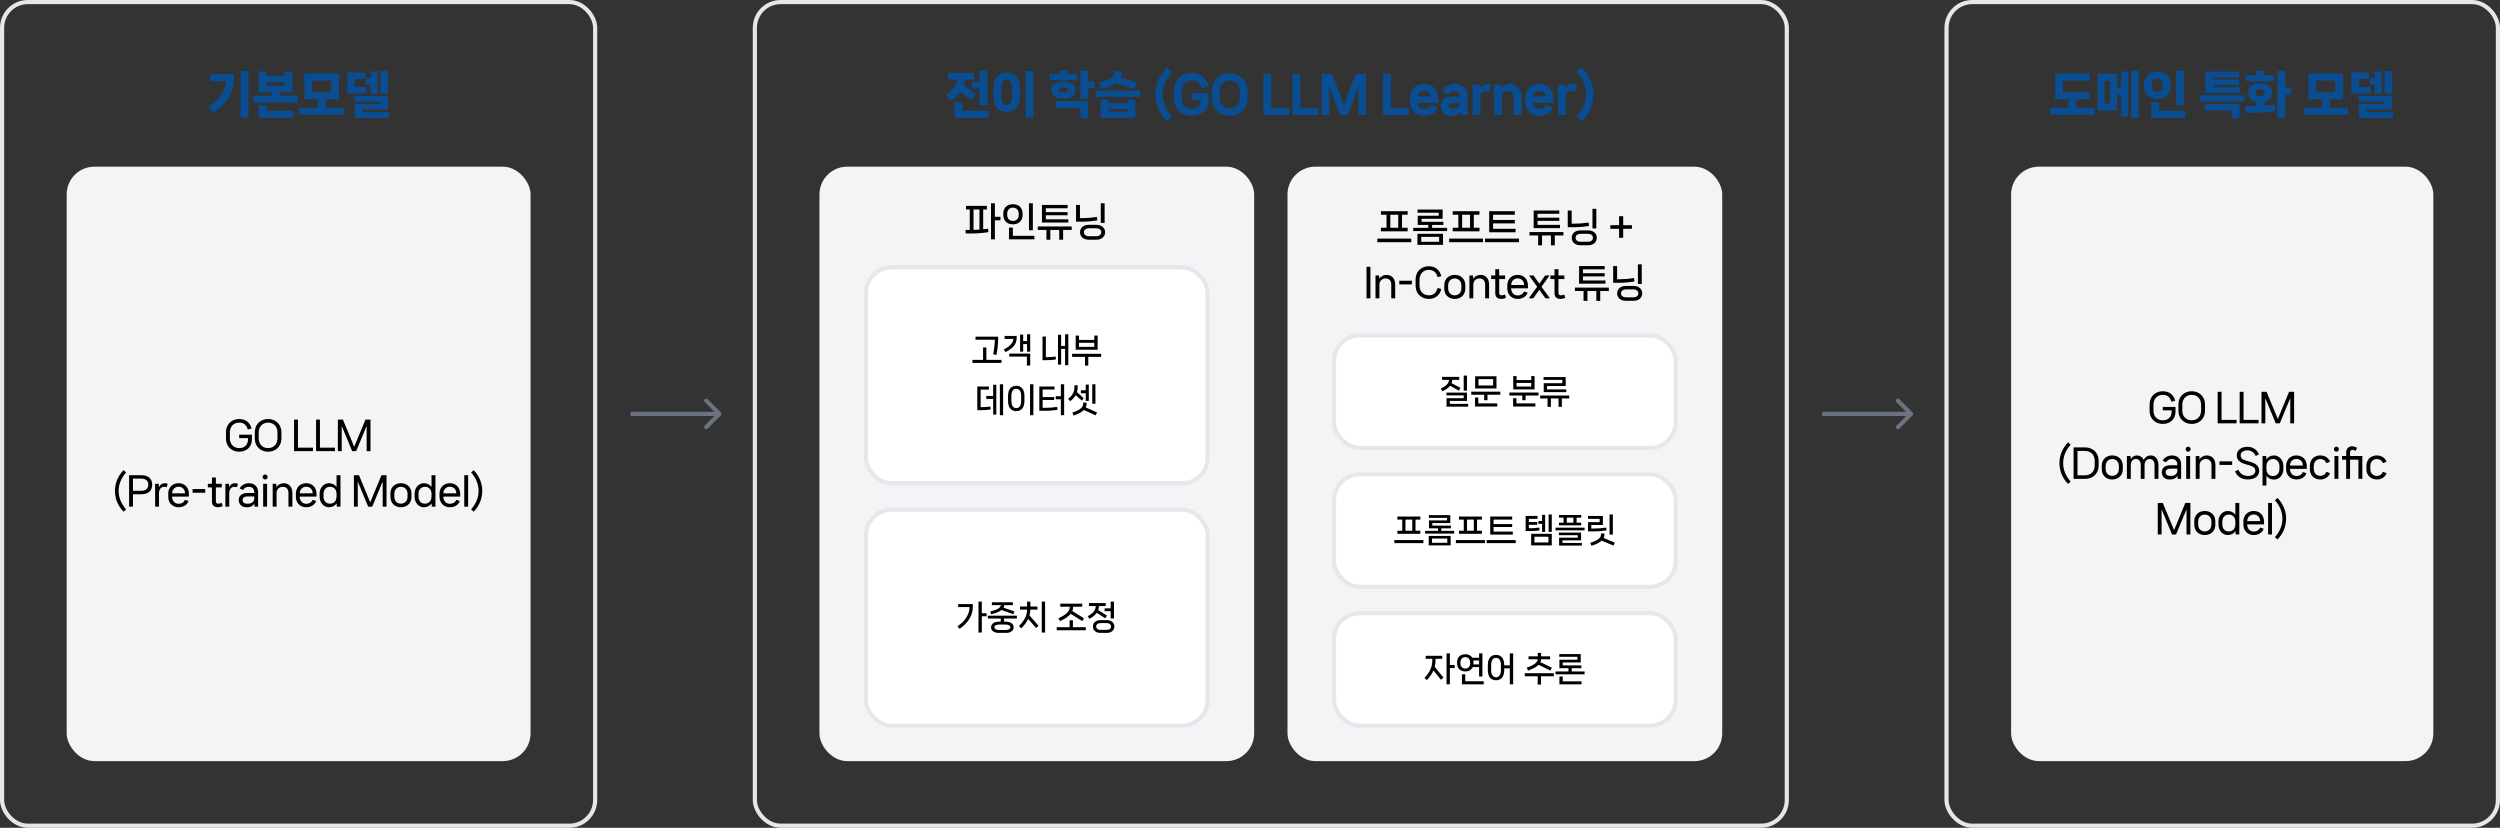
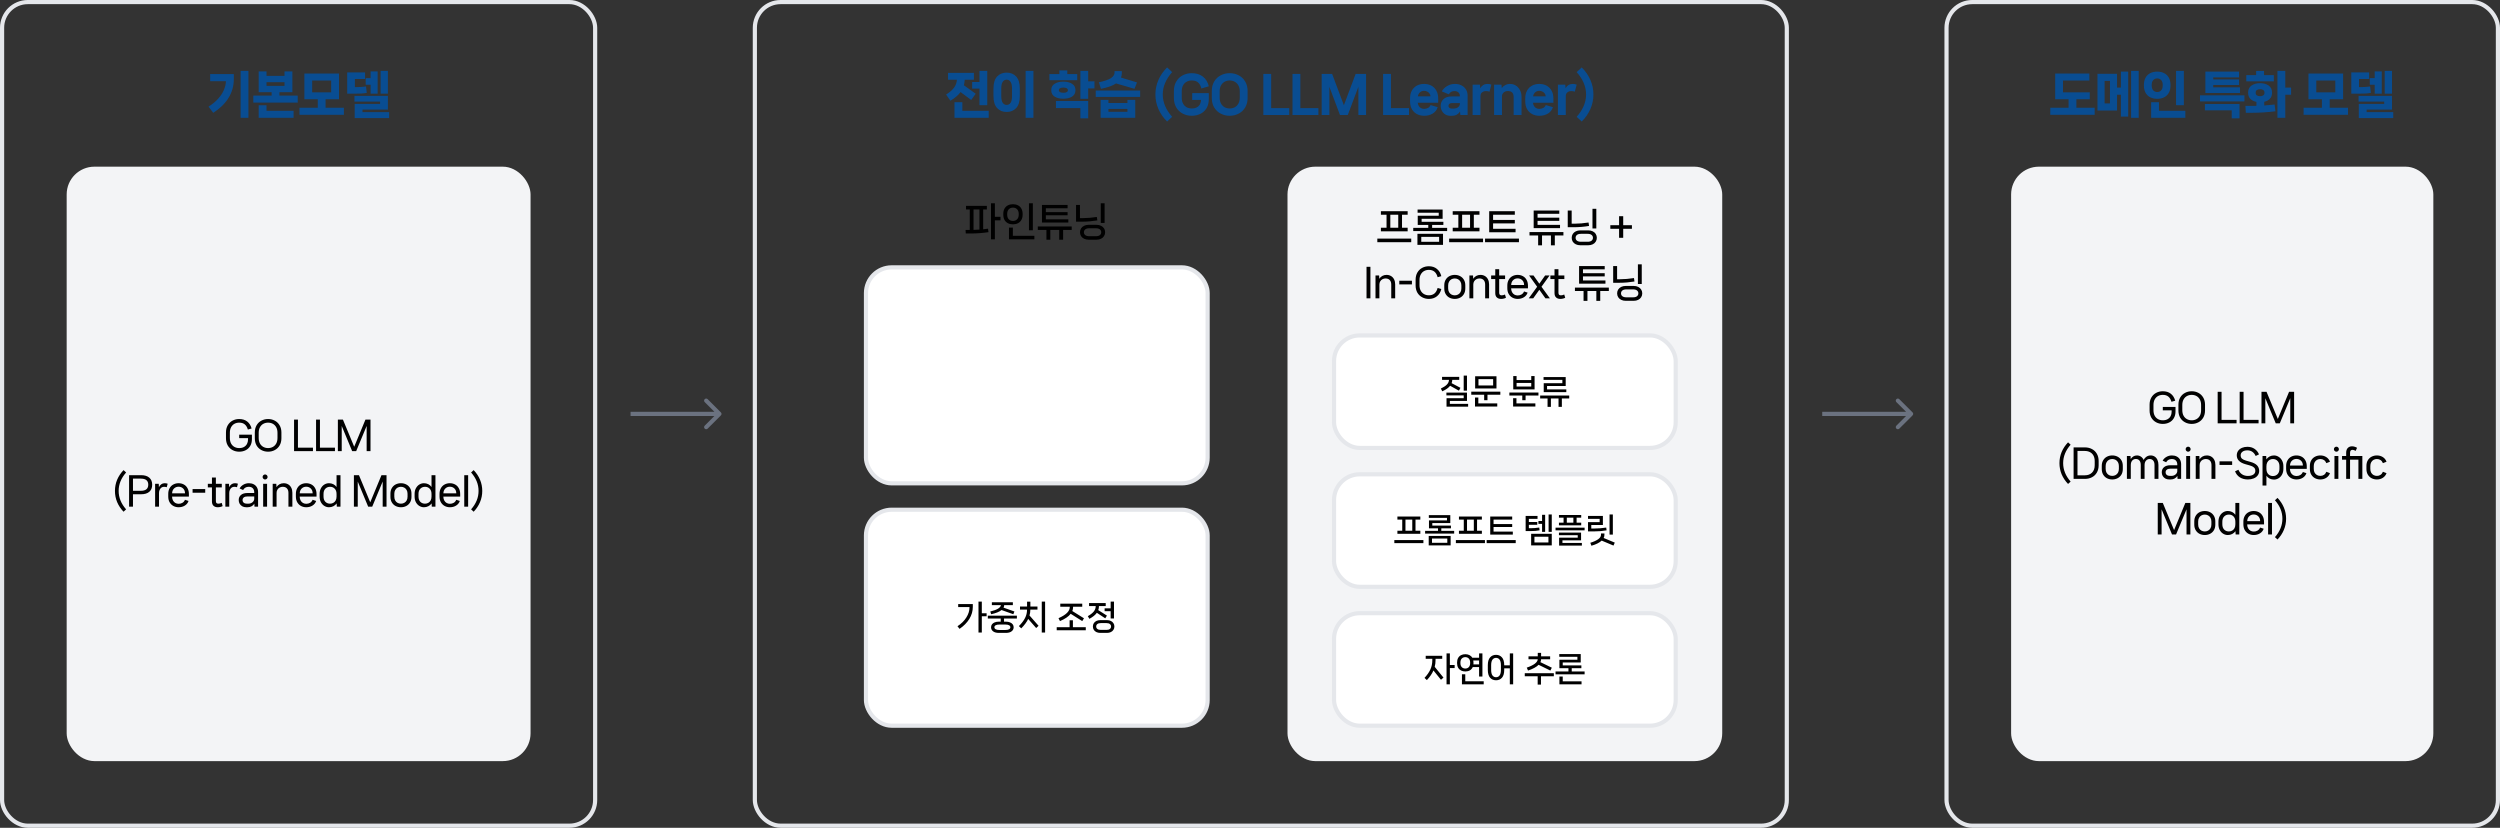
<svg xmlns="http://www.w3.org/2000/svg" width="1800" height="596" viewBox="0 0 1800 596" fill="none">
  <rect x="0" y="0" width="1800" height="596" fill="#333333" stroke="none" />
  <rect x="1.5" y="1.5" width="427" height="593" rx="18.5" stroke="#E5E7EB" stroke-width="3" />
  <path d="M173.241 84.832V51.028H178.857V84.832H173.241ZM151.317 58.444V53.332H168.345V57.004C168.345 61.852 167.085 66.328 164.565 70.432C162.069 74.512 158.397 78.112 153.549 81.232L150.129 76.768C152.961 75.016 155.301 73.084 157.149 70.972C159.021 68.86 160.389 66.748 161.253 64.636C162.141 62.5 162.609 60.436 162.657 58.444H151.317ZM201.185 66.4V68.812H214.361V73.888H182.393V68.812H195.569V66.4H186.245V51.388H191.897V54.628H204.857V51.388H210.509V66.4H201.185ZM204.857 59.2H191.897V61.828H204.857V59.2ZM186.245 75.796H191.897V79.756H211.373V84.832H186.245V75.796ZM234.422 71.476V77.56H247.598V82.672H215.63V77.56H228.806V71.476H219.158V52.936H244.07V71.476H234.422ZM238.454 57.976H224.774V66.472H238.454V57.976ZM274.031 51.028H279.287V67.444H274.031V51.028ZM271.907 67.444H266.831V61H263.303V56.248H266.831V51.388H271.907V67.444ZM264.059 66.868C262.763 67.108 261.491 67.264 260.243 67.336C259.019 67.408 257.507 67.444 255.707 67.444H249.983V52.108H262.835V56.86H255.527V62.728H256.427C258.995 62.728 261.371 62.572 263.555 62.26L264.059 66.868ZM260.999 78.892V80.728H280.187V85.012H255.383V74.824H273.671V73.168H255.203V69.028H279.287V78.892H260.999Z" fill="#094D92" />
  <rect x="48" y="120" width="334" height="428" rx="20" fill="#F3F4F6" />
  <path d="M172.219 325.22C170.464 325.22 168.859 324.828 167.403 324.044C165.966 323.279 164.818 322.168 163.959 320.712C163.119 319.237 162.699 317.501 162.699 315.504V311.388C162.699 309.409 163.119 307.692 163.959 306.236C164.818 304.761 165.966 303.641 167.403 302.876C168.859 302.092 170.464 301.7 172.219 301.7C174.515 301.7 176.428 302.288 177.959 303.464C179.49 304.64 180.554 306.32 181.151 308.504L178.463 309.288C177.959 307.589 177.203 306.339 176.195 305.536C175.206 304.715 173.88 304.304 172.219 304.304C170.95 304.304 169.802 304.584 168.775 305.144C167.767 305.704 166.964 306.535 166.367 307.636C165.788 308.737 165.499 310.063 165.499 311.612V315.308C165.499 316.876 165.788 318.211 166.367 319.312C166.964 320.395 167.767 321.216 168.775 321.776C169.802 322.336 170.95 322.616 172.219 322.616C173.582 322.616 174.739 322.345 175.691 321.804C176.662 321.244 177.38 320.507 177.847 319.592C178.332 318.659 178.575 317.641 178.575 316.54V315.448H172.219V312.984H181.375V316.176C181.375 318.099 180.964 319.741 180.143 321.104C179.34 322.467 178.239 323.493 176.839 324.184C175.458 324.875 173.918 325.22 172.219 325.22ZM193.04 325.22C191.266 325.22 189.652 324.828 188.196 324.044C186.74 323.279 185.582 322.168 184.724 320.712C183.884 319.237 183.464 317.501 183.464 315.504V311.388C183.464 309.409 183.884 307.692 184.724 306.236C185.582 304.761 186.74 303.641 188.196 302.876C189.652 302.092 191.266 301.7 193.04 301.7C194.794 301.7 196.4 302.092 197.856 302.876C199.312 303.641 200.469 304.761 201.328 306.236C202.186 307.692 202.616 309.409 202.616 311.388V315.504C202.616 317.501 202.186 319.237 201.328 320.712C200.469 322.168 199.312 323.279 197.856 324.044C196.4 324.828 194.794 325.22 193.04 325.22ZM193.04 322.616C194.29 322.616 195.429 322.336 196.456 321.776C197.482 321.216 198.294 320.395 198.892 319.312C199.489 318.211 199.788 316.876 199.788 315.308V311.612C199.788 310.063 199.489 308.737 198.892 307.636C198.294 306.535 197.482 305.704 196.456 305.144C195.429 304.584 194.29 304.304 193.04 304.304C191.77 304.304 190.622 304.584 189.596 305.144C188.569 305.704 187.757 306.535 187.16 307.636C186.562 308.719 186.264 310.044 186.264 311.612V315.308C186.264 316.876 186.562 318.211 187.16 319.312C187.757 320.395 188.569 321.216 189.596 321.776C190.622 322.336 191.77 322.616 193.04 322.616ZM214.521 302.12V322.308H225.329V324.8H211.721V302.12H214.521ZM230.364 302.12V322.308H241.172V324.8H227.564V302.12H230.364ZM246.039 324.8H243.267V302.12H246.907L255.027 321.664L263.119 302.12H266.759V324.8H263.987V306.684L256.455 324.8H253.543L246.039 306.712V324.8ZM82.766 353.46C82.766 350.623 83.289 347.944 84.334 345.424C85.398 342.904 86.938 340.589 88.954 338.48L90.802 340.188C87.218 344.239 85.426 348.663 85.426 353.46C85.426 358.257 87.218 362.681 90.802 366.732L88.954 368.44C86.938 366.331 85.398 364.016 84.334 361.496C83.289 358.976 82.766 356.297 82.766 353.46ZM101.594 342.12C104.133 342.12 106.093 342.717 107.474 343.912C108.874 345.107 109.574 346.796 109.574 348.98C109.574 351.201 108.874 352.909 107.474 354.104C106.093 355.28 104.133 355.868 101.594 355.868H95.742V364.8H92.942V342.12H101.594ZM101.398 353.376C104.964 353.376 106.746 351.911 106.746 348.98C106.746 346.068 104.964 344.612 101.398 344.612H95.742V353.376H101.398ZM118.544 347.916C119.365 347.916 120.093 348.037 120.728 348.28L120.056 350.8C119.384 350.595 118.721 350.492 118.068 350.492C117.414 350.492 116.808 350.679 116.248 351.052C115.706 351.425 115.277 351.957 114.96 352.648C114.642 353.32 114.484 354.085 114.484 354.944V364.8H111.684V348.336H114.288L114.428 350.8C114.838 349.904 115.389 349.204 116.08 348.7C116.789 348.177 117.61 347.916 118.544 347.916ZM136.007 357.576H123.883C123.902 358.659 124.126 359.592 124.555 360.376C124.984 361.16 125.554 361.748 126.263 362.14C126.972 362.532 127.756 362.728 128.615 362.728C129.642 362.728 130.566 362.485 131.387 362C132.208 361.496 132.806 360.777 133.179 359.844L135.755 360.684C135.251 362.14 134.346 363.26 133.039 364.044C131.751 364.828 130.276 365.22 128.615 365.22C127.252 365.22 126.002 364.921 124.863 364.324C123.743 363.727 122.838 362.849 122.147 361.692C121.475 360.535 121.139 359.135 121.139 357.492V355.616C121.139 353.992 121.475 352.601 122.147 351.444C122.819 350.268 123.715 349.391 124.835 348.812C125.955 348.215 127.196 347.916 128.559 347.916C129.94 347.916 131.191 348.215 132.311 348.812C133.45 349.409 134.346 350.305 134.999 351.5C135.671 352.676 136.007 354.104 136.007 355.784V357.576ZM133.207 355.196C133.207 353.759 132.768 352.611 131.891 351.752C131.014 350.875 129.903 350.436 128.559 350.436C127.29 350.436 126.216 350.856 125.339 351.696C124.462 352.517 123.986 353.684 123.911 355.196H133.207ZM138.66 354.748V352.144H147.76V354.748H138.66ZM160.303 364.38C159.817 364.66 159.267 364.865 158.651 364.996C158.053 365.145 157.447 365.22 156.831 365.22C155.524 365.22 154.488 364.865 153.723 364.156C152.976 363.447 152.603 362.401 152.603 361.02V350.912H149.635V348.336H152.603V343.8H155.431V348.336H159.687V350.912H155.431V360.684C155.431 361.431 155.58 361.944 155.879 362.224C156.177 362.504 156.625 362.644 157.223 362.644C157.633 362.644 158.016 362.597 158.371 362.504C158.744 362.411 159.155 362.261 159.603 362.056L160.303 364.38ZM169.119 347.916C169.94 347.916 170.668 348.037 171.303 348.28L170.631 350.8C169.959 350.595 169.296 350.492 168.643 350.492C167.989 350.492 167.383 350.679 166.823 351.052C166.281 351.425 165.852 351.957 165.535 352.648C165.217 353.32 165.059 354.085 165.059 354.944V364.8H162.259V348.336H164.863L165.003 350.8C165.413 349.904 165.964 349.204 166.655 348.7C167.364 348.177 168.185 347.916 169.119 347.916ZM179.239 347.916C180.508 347.916 181.638 348.168 182.627 348.672C183.635 349.176 184.419 349.913 184.979 350.884C185.539 351.855 185.819 352.993 185.819 354.3V364.8H183.243L183.103 362.644C182.636 363.447 181.983 364.072 181.143 364.52C180.322 364.987 179.37 365.22 178.287 365.22H177.195C176.187 365.22 175.272 364.996 174.451 364.548C173.648 364.1 173.014 363.484 172.547 362.7C172.099 361.916 171.875 361.02 171.875 360.012C171.875 358.5 172.416 357.287 173.499 356.372C174.6 355.439 176.14 354.972 178.119 354.972H183.047V354.44C183.047 353.227 182.702 352.265 182.011 351.556C181.339 350.847 180.35 350.492 179.043 350.492C178.128 350.492 177.326 350.697 176.635 351.108C175.963 351.5 175.431 352.069 175.039 352.816L172.519 351.696C173.116 350.576 174.012 349.671 175.207 348.98C176.402 348.271 177.746 347.916 179.239 347.916ZM178.791 362.644C179.874 362.644 180.816 362.345 181.619 361.748C182.44 361.151 182.916 360.357 183.047 359.368V357.436H178.231C177.055 357.436 176.159 357.669 175.543 358.136C174.946 358.603 174.647 359.237 174.647 360.04C174.647 360.843 174.927 361.477 175.487 361.944C176.047 362.411 176.794 362.644 177.727 362.644H178.791ZM190.869 345.228C190.384 345.228 189.964 345.051 189.609 344.696C189.255 344.341 189.077 343.921 189.077 343.436C189.077 342.932 189.245 342.503 189.581 342.148C189.936 341.793 190.365 341.616 190.869 341.616C191.373 341.616 191.793 341.793 192.129 342.148C192.484 342.503 192.661 342.932 192.661 343.436C192.661 343.921 192.484 344.341 192.129 344.696C191.793 345.051 191.373 345.228 190.869 345.228ZM192.297 364.8H189.469V348.336H192.297V364.8ZM204.286 347.916C205.5 347.916 206.573 348.196 207.506 348.756C208.458 349.316 209.196 350.119 209.718 351.164C210.241 352.209 210.502 353.413 210.502 354.776V364.8H207.674V354.916C207.674 353.479 207.31 352.387 206.582 351.64C205.873 350.875 204.865 350.492 203.558 350.492C202.737 350.492 201.99 350.679 201.318 351.052C200.646 351.407 200.114 351.92 199.722 352.592C199.33 353.245 199.134 354.001 199.134 354.86V364.8H196.334V348.336H198.938L199.078 350.716C199.62 349.857 200.338 349.176 201.234 348.672C202.13 348.168 203.148 347.916 204.286 347.916ZM227.904 357.576H215.78C215.799 358.659 216.023 359.592 216.452 360.376C216.881 361.16 217.451 361.748 218.16 362.14C218.869 362.532 219.653 362.728 220.512 362.728C221.539 362.728 222.463 362.485 223.284 362C224.105 361.496 224.703 360.777 225.076 359.844L227.652 360.684C227.148 362.14 226.243 363.26 224.936 364.044C223.648 364.828 222.173 365.22 220.512 365.22C219.149 365.22 217.899 364.921 216.76 364.324C215.64 363.727 214.735 362.849 214.044 361.692C213.372 360.535 213.036 359.135 213.036 357.492V355.616C213.036 353.992 213.372 352.601 214.044 351.444C214.716 350.268 215.612 349.391 216.732 348.812C217.852 348.215 219.093 347.916 220.456 347.916C221.837 347.916 223.088 348.215 224.208 348.812C225.347 349.409 226.243 350.305 226.896 351.5C227.568 352.676 227.904 354.104 227.904 355.784V357.576ZM225.104 355.196C225.104 353.759 224.665 352.611 223.788 351.752C222.911 350.875 221.8 350.436 220.456 350.436C219.187 350.436 218.113 350.856 217.236 351.696C216.359 352.517 215.883 353.684 215.808 355.196H225.104ZM242.317 342.12H245.145V364.8H242.513L242.373 362.448C241.757 363.344 240.963 364.025 239.993 364.492C239.041 364.977 238.005 365.22 236.885 365.22C235.709 365.22 234.607 364.912 233.581 364.296C232.554 363.68 231.723 362.793 231.089 361.636C230.454 360.479 230.137 359.116 230.137 357.548V355.588C230.137 354.039 230.454 352.685 231.089 351.528C231.723 350.352 232.554 349.456 233.581 348.84C234.607 348.224 235.709 347.916 236.885 347.916C237.986 347.916 239.013 348.149 239.965 348.616C240.917 349.083 241.701 349.755 242.317 350.632V342.12ZM237.669 362.644C238.527 362.644 239.311 362.439 240.021 362.028C240.73 361.636 241.29 361.057 241.701 360.292C242.111 359.508 242.317 358.565 242.317 357.464V355.672C242.317 354.029 241.878 352.76 241.001 351.864C240.123 350.949 239.013 350.492 237.669 350.492C236.287 350.492 235.149 350.949 234.253 351.864C233.375 352.76 232.937 354.029 232.937 355.672V357.464C232.937 359.107 233.375 360.385 234.253 361.3C235.149 362.196 236.287 362.644 237.669 362.644ZM257.58 364.8H254.808V342.12H258.448L266.568 361.664L274.66 342.12H278.3V364.8H275.528V346.684L267.996 364.8H265.084L257.58 346.712V364.8ZM288.671 365.22C287.308 365.22 286.048 364.931 284.891 364.352C283.752 363.773 282.838 362.915 282.147 361.776C281.456 360.637 281.111 359.275 281.111 357.688V355.448C281.111 353.861 281.456 352.499 282.147 351.36C282.838 350.221 283.752 349.363 284.891 348.784C286.048 348.205 287.308 347.916 288.671 347.916C290.052 347.916 291.312 348.205 292.451 348.784C293.608 349.363 294.532 350.221 295.223 351.36C295.914 352.499 296.259 353.861 296.259 355.448V357.688C296.259 359.275 295.914 360.637 295.223 361.776C294.532 362.915 293.608 363.773 292.451 364.352C291.312 364.931 290.052 365.22 288.671 365.22ZM288.671 362.644C289.548 362.644 290.342 362.448 291.051 362.056C291.779 361.664 292.358 361.095 292.787 360.348C293.216 359.583 293.431 358.668 293.431 357.604V355.532C293.431 354.468 293.216 353.563 292.787 352.816C292.358 352.051 291.779 351.472 291.051 351.08C290.342 350.688 289.548 350.492 288.671 350.492C287.794 350.492 286.991 350.688 286.263 351.08C285.554 351.472 284.984 352.051 284.555 352.816C284.126 353.563 283.911 354.468 283.911 355.532V357.604C283.911 358.668 284.126 359.583 284.555 360.348C284.984 361.095 285.554 361.664 286.263 362.056C286.991 362.448 287.794 362.644 288.671 362.644ZM310.693 342.12H313.521V364.8H310.889L310.749 362.448C310.133 363.344 309.339 364.025 308.369 364.492C307.417 364.977 306.381 365.22 305.261 365.22C304.085 365.22 302.983 364.912 301.957 364.296C300.93 363.68 300.099 362.793 299.465 361.636C298.83 360.479 298.513 359.116 298.513 357.548V355.588C298.513 354.039 298.83 352.685 299.465 351.528C300.099 350.352 300.93 349.456 301.957 348.84C302.983 348.224 304.085 347.916 305.261 347.916C306.362 347.916 307.389 348.149 308.341 348.616C309.293 349.083 310.077 349.755 310.693 350.632V342.12ZM306.045 362.644C306.903 362.644 307.687 362.439 308.397 362.028C309.106 361.636 309.666 361.057 310.077 360.292C310.487 359.508 310.693 358.565 310.693 357.464V355.672C310.693 354.029 310.254 352.76 309.377 351.864C308.499 350.949 307.389 350.492 306.045 350.492C304.663 350.492 303.525 350.949 302.629 351.864C301.751 352.76 301.313 354.029 301.313 355.672V357.464C301.313 359.107 301.751 360.385 302.629 361.3C303.525 362.196 304.663 362.644 306.045 362.644ZM331.329 357.576H319.205C319.224 358.659 319.448 359.592 319.877 360.376C320.306 361.16 320.876 361.748 321.585 362.14C322.294 362.532 323.078 362.728 323.937 362.728C324.964 362.728 325.888 362.485 326.709 362C327.53 361.496 328.128 360.777 328.501 359.844L331.077 360.684C330.573 362.14 329.668 363.26 328.361 364.044C327.073 364.828 325.598 365.22 323.937 365.22C322.574 365.22 321.324 364.921 320.185 364.324C319.065 363.727 318.16 362.849 317.469 361.692C316.797 360.535 316.461 359.135 316.461 357.492V355.616C316.461 353.992 316.797 352.601 317.469 351.444C318.141 350.268 319.037 349.391 320.157 348.812C321.277 348.215 322.518 347.916 323.881 347.916C325.262 347.916 326.513 348.215 327.633 348.812C328.772 349.409 329.668 350.305 330.321 351.5C330.993 352.676 331.329 354.104 331.329 355.784V357.576ZM328.529 355.196C328.529 353.759 328.09 352.611 327.213 351.752C326.336 350.875 325.225 350.436 323.881 350.436C322.612 350.436 321.538 350.856 320.661 351.696C319.784 352.517 319.308 353.684 319.233 355.196H328.529ZM337.062 364.8H334.262V342.12H337.062V364.8ZM347.222 353.46C347.222 356.297 346.69 358.976 345.626 361.496C344.58 364.016 343.05 366.331 341.034 368.44L339.186 366.732C342.77 362.681 344.562 358.257 344.562 353.46C344.562 348.663 342.77 344.239 339.186 340.188L341.034 338.48C343.05 340.589 344.58 342.904 345.626 345.424C346.69 347.944 347.222 350.623 347.222 353.46Z" fill="black" />
  <path d="M519.061 299.061C519.646 298.475 519.646 297.525 519.061 296.939L509.515 287.393C508.929 286.808 507.979 286.808 507.393 287.393C506.808 287.979 506.808 288.929 507.393 289.515L515.879 298L507.393 306.485C506.808 307.071 506.808 308.021 507.393 308.607C507.979 309.192 508.929 309.192 509.515 308.607L519.061 299.061ZM454 299.5H518V296.5H454V299.5Z" fill="#6B7280" />
  <rect x="543.5" y="1.5" width="743" height="593" rx="18.5" stroke="#E5E7EB" stroke-width="3" />
  <path d="M699.952 63.808V59.056H705.208V51.028H710.824V75.724H705.208V63.808H699.952ZM691.6 66.292C689.872 68.596 687.436 70.672 684.292 72.52L681.196 68.092C683.86 66.412 685.792 64.72 686.992 63.016C688.192 61.312 688.852 59.44 688.972 57.4H682.6V52.468H701.212V57.4H694.588C694.516 58.912 694.312 60.244 693.976 61.396L702.508 67.48L699.268 71.98L691.6 66.292ZM692.896 73.6V79.756H711.868V84.832H687.244V73.6H692.896ZM744.06 84.832H738.444V51.028H744.06V84.832ZM724.8 80.62C721.968 80.62 719.676 79.684 717.924 77.812C716.172 75.94 715.296 73.024 715.296 69.064V63.844C715.296 59.884 716.172 56.968 717.924 55.096C719.676 53.224 721.968 52.288 724.8 52.288C727.608 52.288 729.888 53.224 731.64 55.096C733.392 56.968 734.268 59.884 734.268 63.844V69.064C734.268 73.024 733.392 75.94 731.64 77.812C729.888 79.684 727.608 80.62 724.8 80.62ZM724.8 75.544C725.952 75.544 726.876 75.052 727.572 74.068C728.292 73.06 728.652 71.392 728.652 69.064V63.844C728.652 61.516 728.292 59.86 727.572 58.876C726.876 57.868 725.952 57.364 724.8 57.364C723.648 57.364 722.712 57.868 721.992 58.876C721.272 59.86 720.912 61.516 720.912 63.844V69.064C720.912 71.392 721.272 73.06 721.992 74.068C722.712 75.052 723.648 75.544 724.8 75.544ZM768.441 53.332H775.605V57.724H755.589V53.332H762.753V50.704H768.441V53.332ZM783.489 58.552H788.025V63.628H783.489V71.152H777.873V51.028H783.489V58.552ZM774.309 65.104C774.309 67.048 773.493 68.536 771.861 69.568C770.253 70.576 768.177 71.08 765.633 71.08C763.065 71.08 760.965 70.576 759.333 69.568C757.725 68.536 756.921 67.048 756.921 65.104V64.744C756.921 62.8 757.725 61.324 759.333 60.316C760.965 59.284 763.065 58.768 765.633 58.768C768.177 58.768 770.253 59.284 771.861 60.316C773.493 61.324 774.309 62.8 774.309 64.744V65.104ZM762.393 65.068C762.393 65.62 762.693 66.052 763.293 66.364C763.893 66.652 764.673 66.796 765.633 66.796C766.593 66.796 767.373 66.652 767.973 66.364C768.573 66.052 768.873 65.62 768.873 65.068V64.78C768.873 64.228 768.573 63.808 767.973 63.52C767.373 63.208 766.593 63.052 765.633 63.052C764.673 63.052 763.893 63.208 763.293 63.52C762.693 63.808 762.393 64.228 762.393 64.78V65.068ZM777.873 77.812H760.269V72.736H783.489V85.192H777.873V77.812ZM803.55 60.064C801.198 61.696 797.574 62.992 792.678 63.952L791.202 59.236C795.282 58.372 798.174 57.376 799.878 56.248C801.606 55.096 802.47 53.8 802.47 52.36V51.208H807.726V52.36C807.726 53.656 807.522 54.82 807.114 55.852L818.634 59.344L816.834 63.952L803.55 60.064ZM788.934 69.784V65.176H820.902V69.784H788.934ZM798.078 74.14H811.758V71.908H817.374V84.832H792.462V71.908H798.078V74.14ZM798.078 78.424V80.476H811.758V78.424H798.078ZM831.891 68.02C831.891 64.396 832.611 60.928 834.051 57.616C835.491 54.28 837.579 51.256 840.315 48.544L843.951 51.928C839.439 57.016 837.183 62.38 837.183 68.02C837.183 73.66 839.439 79.024 843.951 84.112L840.315 87.496C837.579 84.784 835.491 81.772 834.051 78.46C832.611 75.124 831.891 71.644 831.891 68.02ZM858.02 83.356C855.692 83.356 853.544 82.84 851.576 81.808C849.632 80.8 848.084 79.336 846.932 77.416C845.78 75.472 845.204 73.18 845.204 70.54V65.5C845.204 62.884 845.78 60.604 846.932 58.66C848.084 56.716 849.632 55.24 851.576 54.232C853.544 53.2 855.692 52.684 858.02 52.684C861.236 52.684 863.912 53.5 866.048 55.132C868.184 56.764 869.612 59.104 870.332 62.152L864.968 63.7C864.488 61.708 863.696 60.256 862.592 59.344C861.488 58.408 859.964 57.94 858.02 57.94C856.7 57.94 855.488 58.24 854.384 58.84C853.304 59.416 852.44 60.292 851.792 61.468C851.168 62.644 850.856 64.06 850.856 65.716V70.324C850.856 71.98 851.168 73.396 851.792 74.572C852.44 75.748 853.304 76.636 854.384 77.236C855.488 77.812 856.7 78.1 858.02 78.1C859.628 78.1 860.936 77.788 861.944 77.164C862.952 76.54 863.66 75.772 864.068 74.86C864.5 73.924 864.716 72.988 864.716 72.052V71.944H858.38V67.048H870.332V71.296C870.332 73.96 869.768 76.204 868.64 78.028C867.512 79.828 866.012 81.16 864.14 82.024C862.268 82.912 860.228 83.356 858.02 83.356ZM885.387 83.356C883.059 83.356 880.911 82.84 878.943 81.808C876.975 80.8 875.403 79.336 874.227 77.416C873.075 75.472 872.499 73.18 872.499 70.54V65.5C872.499 62.884 873.075 60.604 874.227 58.66C875.403 56.716 876.975 55.24 878.943 54.232C880.911 53.2 883.059 52.684 885.387 52.684C887.715 52.684 889.863 53.2 891.831 54.232C893.799 55.24 895.359 56.716 896.511 58.66C897.687 60.604 898.275 62.884 898.275 65.5V70.54C898.275 73.18 897.687 75.472 896.511 77.416C895.359 79.336 893.799 80.8 891.831 81.808C889.863 82.84 887.715 83.356 885.387 83.356ZM885.387 78.1C886.707 78.1 887.919 77.812 889.023 77.236C890.127 76.636 891.003 75.748 891.651 74.572C892.299 73.396 892.623 71.98 892.623 70.324V65.716C892.623 64.06 892.287 62.656 891.615 61.504C890.967 60.328 890.091 59.44 888.987 58.84C887.907 58.24 886.707 57.94 885.387 57.94C884.067 57.94 882.855 58.24 881.751 58.84C880.671 59.44 879.795 60.328 879.123 61.504C878.475 62.656 878.151 64.06 878.151 65.716V70.324C878.151 71.98 878.475 73.396 879.123 74.572C879.795 75.748 880.671 76.636 881.751 77.236C882.855 77.812 884.067 78.1 885.387 78.1ZM915.255 53.224V77.848H928.251V82.816H909.603V53.224H915.255ZM936.257 53.224V77.848H949.253V82.816H930.605V53.224H936.257ZM957.152 82.816H951.608V53.224H959.132L967.592 75.796L976.052 53.224H983.576V82.816H978.032V62.512L970.4 82.816H964.784L957.152 62.512V82.816ZM1001.48 53.224V77.848H1014.48V82.816H995.827V53.224H1001.48ZM1035.49 73.96H1020.77C1020.96 75.4 1021.48 76.504 1022.32 77.272C1023.16 78.016 1024.17 78.388 1025.34 78.388C1026.45 78.388 1027.41 78.16 1028.22 77.704C1029.04 77.224 1029.63 76.54 1029.99 75.652L1035.13 77.164C1034.53 79.132 1033.36 80.656 1031.61 81.736C1029.85 82.816 1027.77 83.356 1025.34 83.356C1023.45 83.356 1021.73 82.948 1020.19 82.132C1018.68 81.34 1017.47 80.164 1016.56 78.604C1015.67 77.02 1015.23 75.1 1015.23 72.844V70.9C1015.23 68.668 1015.67 66.76 1016.56 65.176C1017.47 63.592 1018.68 62.404 1020.19 61.612C1021.73 60.82 1023.45 60.424 1025.34 60.424C1027.24 60.424 1028.95 60.82 1030.49 61.612C1032.03 62.404 1033.24 63.592 1034.13 65.176C1035.04 66.76 1035.49 68.68 1035.49 70.936V73.96ZM1029.95 69.352C1029.95 68.656 1029.73 68.008 1029.3 67.408C1028.89 66.784 1028.33 66.292 1027.61 65.932C1026.91 65.572 1026.16 65.392 1025.34 65.392C1024.24 65.392 1023.28 65.728 1022.46 66.4C1021.65 67.072 1021.11 68.056 1020.84 69.352H1029.95ZM1047.54 60.424C1049.27 60.424 1050.81 60.76 1052.18 61.432C1053.57 62.104 1054.67 63.088 1055.46 64.384C1056.27 65.656 1056.68 67.168 1056.68 68.92V82.816H1051.46L1051.21 80.188C1050.66 81.196 1049.89 81.976 1048.91 82.528C1047.92 83.08 1046.78 83.356 1045.49 83.356H1044.15C1042.88 83.356 1041.72 83.044 1040.66 82.42C1039.63 81.82 1038.81 80.98 1038.21 79.9C1037.61 78.82 1037.31 77.584 1037.31 76.192C1037.31 74.2 1038 72.58 1039.37 71.332C1040.76 70.06 1042.73 69.424 1045.27 69.424H1051.1V69.1C1051.1 68.068 1050.77 67.228 1050.09 66.58C1049.42 65.908 1048.44 65.572 1047.14 65.572C1045.34 65.572 1044.01 66.352 1043.15 67.912L1038.11 65.788C1038.99 64.204 1040.28 62.92 1041.96 61.936C1043.64 60.928 1045.5 60.424 1047.54 60.424ZM1046.75 78.172C1047.8 78.172 1048.74 77.908 1049.55 77.38C1050.39 76.852 1050.91 76.12 1051.1 75.184V74.212H1045.38C1044.63 74.212 1044.03 74.392 1043.58 74.752C1043.12 75.112 1042.89 75.604 1042.89 76.228C1042.89 76.828 1043.12 77.308 1043.58 77.668C1044.03 78.004 1044.63 78.172 1045.38 78.172H1046.75ZM1071 60.424C1071.48 60.424 1071.98 60.472 1072.48 60.568C1073.01 60.664 1073.44 60.784 1073.78 60.928L1072.44 66.004C1071.65 65.716 1070.82 65.572 1069.96 65.572C1068.88 65.572 1067.93 65.872 1067.12 66.472C1066.32 67.072 1065.93 68.068 1065.93 69.46V82.816H1060.28V60.964H1065.57L1065.78 63.52C1066.96 61.456 1068.7 60.424 1071 60.424ZM1087.28 60.424C1088.74 60.424 1090.1 60.808 1091.35 61.576C1092.59 62.32 1093.59 63.4 1094.33 64.816C1095.1 66.208 1095.49 67.84 1095.49 69.712V82.816H1089.83V69.928C1089.83 67 1088.43 65.536 1085.62 65.536C1084.47 65.536 1083.47 65.896 1082.63 66.616C1081.82 67.312 1081.41 68.26 1081.41 69.46V82.816H1075.76V60.964H1081.05L1081.27 63.412C1081.91 62.5 1082.75 61.78 1083.79 61.252C1084.82 60.7 1085.98 60.424 1087.28 60.424ZM1118.45 73.96H1103.72C1103.92 75.4 1104.43 76.504 1105.27 77.272C1106.11 78.016 1107.12 78.388 1108.3 78.388C1109.4 78.388 1110.36 78.16 1111.18 77.704C1111.99 77.224 1112.58 76.54 1112.94 75.652L1118.09 77.164C1117.49 79.132 1116.31 80.656 1114.56 81.736C1112.81 82.816 1110.72 83.356 1108.3 83.356C1106.4 83.356 1104.68 82.948 1103.15 82.132C1101.64 81.34 1100.42 80.164 1099.51 78.604C1098.62 77.02 1098.18 75.1 1098.18 72.844V70.9C1098.18 68.668 1098.62 66.76 1099.51 65.176C1100.42 63.592 1101.64 62.404 1103.15 61.612C1104.68 60.82 1106.4 60.424 1108.3 60.424C1110.19 60.424 1111.91 60.82 1113.44 61.612C1114.98 62.404 1116.19 63.592 1117.08 65.176C1117.99 66.76 1118.45 68.68 1118.45 70.936V73.96ZM1112.9 69.352C1112.9 68.656 1112.69 68.008 1112.26 67.408C1111.85 66.784 1111.28 66.292 1110.56 65.932C1109.87 65.572 1109.11 65.392 1108.3 65.392C1107.19 65.392 1106.23 65.728 1105.42 66.4C1104.6 67.072 1104.06 68.056 1103.8 69.352H1112.9ZM1132.43 60.424C1132.91 60.424 1133.4 60.472 1133.9 60.568C1134.43 60.664 1134.86 60.784 1135.2 60.928L1133.87 66.004C1133.08 65.716 1132.25 65.572 1131.38 65.572C1130.3 65.572 1129.36 65.872 1128.54 66.472C1127.75 67.072 1127.35 68.068 1127.35 69.46V82.816H1121.7V60.964H1126.99L1127.21 63.52C1128.38 61.456 1130.12 60.424 1132.43 60.424ZM1147.26 68.02C1147.26 71.644 1146.54 75.124 1145.1 78.46C1143.66 81.772 1141.58 84.784 1138.84 87.496L1135.2 84.112C1139.72 79.024 1141.97 73.66 1141.97 68.02C1141.97 62.38 1139.72 57.016 1135.2 51.928L1138.84 48.544C1141.58 51.256 1143.66 54.28 1145.1 57.616C1146.54 60.928 1147.26 64.396 1147.26 68.02Z" fill="#094D92" />
-   <rect x="590" y="120" width="313" height="428" rx="20" fill="#F3F4F6" />
  <path d="M716.316 156.1H720.348V158.648H716.316V172.312H713.516V146.328H716.316V156.1ZM707.888 165.088C709.55 164.883 710.716 164.733 711.388 164.64L711.696 167.16C709.736 167.459 707.646 167.692 705.424 167.86C703.222 168.028 701.168 168.112 699.264 168.112H695.344L695.204 165.536H698.228V150.808H695.54V148.232H710.548V150.808H707.888V165.088ZM705.2 150.808H700.944V165.508C702.456 165.471 703.875 165.405 705.2 165.312V150.808ZM743.651 165.788H740.851V146.328H743.651V165.788ZM729.343 161.532C728.018 161.532 726.823 161.271 725.759 160.748C724.714 160.225 723.883 159.441 723.267 158.396C722.67 157.351 722.371 156.072 722.371 154.56V154.028C722.371 152.497 722.67 151.209 723.267 150.164C723.883 149.1 724.714 148.316 725.759 147.812C726.823 147.289 728.018 147.028 729.343 147.028C730.65 147.028 731.826 147.289 732.871 147.812C733.935 148.316 734.766 149.1 735.363 150.164C735.979 151.209 736.287 152.497 736.287 154.028V154.56C736.287 156.072 735.979 157.351 735.363 158.396C734.766 159.441 733.935 160.225 732.871 160.748C731.826 161.271 730.65 161.532 729.343 161.532ZM729.343 159.068C730.557 159.068 731.546 158.676 732.311 157.892C733.095 157.108 733.487 155.979 733.487 154.504V154.056C733.487 152.581 733.095 151.452 732.311 150.668C731.546 149.884 730.557 149.492 729.343 149.492C728.111 149.492 727.103 149.884 726.319 150.668C725.554 151.452 725.171 152.581 725.171 154.056V154.504C725.171 155.979 725.554 157.108 726.319 157.892C727.103 158.676 728.111 159.068 729.343 159.068ZM744.743 172.312H726.459V163.884H729.259V169.764H744.743V172.312ZM753.01 157.92H769.194V160.244H750.21V147.56H768.662V149.94H753.01V152.712H768.662V155.008H753.01V157.92ZM747.214 163.072H771.63V165.536H765.442V172.62H762.642V165.536H756.23V172.62H753.43V165.536H747.214V163.072ZM795.325 160.496H792.553V146.328H795.325V160.496ZM774.745 159.6V147.56H777.573V157.052H779.729C781.222 157.052 782.846 156.977 784.601 156.828C786.355 156.679 788.063 156.473 789.725 156.212L790.089 158.676C788.446 158.956 786.682 159.18 784.797 159.348C782.93 159.516 781.082 159.6 779.253 159.6H774.745ZM783.817 172.592C782.585 172.592 781.493 172.359 780.541 171.892C779.607 171.444 778.879 170.809 778.357 169.988C777.853 169.185 777.601 168.261 777.601 167.216C777.601 166.189 777.853 165.275 778.357 164.472C778.879 163.651 779.607 163.016 780.541 162.568C781.493 162.101 782.585 161.868 783.817 161.868H789.473C790.723 161.868 791.815 162.101 792.749 162.568C793.682 163.016 794.401 163.651 794.905 164.472C795.427 165.275 795.689 166.189 795.689 167.216C795.689 168.261 795.427 169.185 794.905 169.988C794.401 170.809 793.682 171.444 792.749 171.892C791.815 172.359 790.723 172.592 789.473 172.592H783.817ZM789.053 170.072C790.303 170.072 791.255 169.811 791.909 169.288C792.562 168.765 792.889 168.075 792.889 167.216C792.889 166.357 792.562 165.667 791.909 165.144C791.255 164.621 790.303 164.36 789.053 164.36H784.265C783.014 164.36 782.053 164.621 781.381 165.144C780.727 165.667 780.401 166.357 780.401 167.216C780.401 168.075 780.727 168.765 781.381 169.288C782.053 169.811 783.014 170.072 784.265 170.072H789.053Z" fill="black" />
  <rect x="623.5" y="192.5" width="246" height="155.5" rx="18.5" fill="white" />
  <rect x="623.5" y="192.5" width="246" height="155.5" rx="18.5" stroke="#E5E7EB" stroke-width="3" />
-   <path d="M716.259 244.586H702.363V242.402H718.635V244.346C718.635 245.93 718.531 247.706 718.323 249.674C718.115 251.642 717.835 253.594 717.483 255.53L715.131 255.146C715.467 253.338 715.739 251.49 715.947 249.602C716.155 247.714 716.259 246.186 716.259 245.018V244.586ZM710.187 250.154V259.082H721.083V261.29H700.155V259.082H707.811V250.154H710.187ZM739.473 245.57V240.674H741.753V253.178H739.473V247.706H736.689V253.178H734.457V240.914H736.689V245.57H739.473ZM732.009 243.146C732.009 245.498 731.321 247.506 729.945 249.17C728.569 250.834 726.561 252.282 723.921 253.514L722.721 251.546C724.849 250.554 726.505 249.41 727.689 248.114C728.889 246.818 729.537 245.458 729.633 244.034H723.273V241.85H732.009V243.146ZM739.353 256.754H726.657V254.57H741.753V263.186H739.353V256.754ZM766.865 249.05V240.674H769.193V262.946H766.865V251.234H764.009V262.49H761.753V241.01H764.009V249.05H766.865ZM754.097 257.138C756.033 257.138 758.009 256.986 760.025 256.682L760.265 258.794C758.281 259.146 756.113 259.322 753.761 259.322H750.617V242.306H753.017V257.138H754.097ZM787.895 241.61H790.295V251.81H774.479V241.61H776.879V244.73H787.895V241.61ZM776.879 246.818V249.722H787.895V246.818H776.879ZM771.911 254.738H792.839V256.922H783.575V263.21H781.199V256.922H771.911V254.738ZM719.908 298.946V276.674H722.236V298.946H719.908ZM710.14 285.05H715.084V277.01H717.34V298.49H715.084V287.234H710.14V285.05ZM707.044 293.138C709.06 293.138 711.068 292.986 713.068 292.682L713.308 294.818C711.436 295.154 709.236 295.322 706.708 295.322H703.66V278.306H712.012V280.514H706.06V293.138H707.044ZM744.034 298.946H741.634V276.674H744.034V298.946ZM731.722 296.042C729.962 296.042 728.53 295.434 727.426 294.218C726.338 292.986 725.794 291.106 725.794 288.578V285.194C725.794 282.666 726.338 280.794 727.426 279.578C728.53 278.346 729.962 277.73 731.722 277.73C733.466 277.73 734.882 278.346 735.97 279.578C737.058 280.794 737.602 282.666 737.602 285.194V288.578C737.602 291.106 737.058 292.986 735.97 294.218C734.882 295.434 733.466 296.042 731.722 296.042ZM731.722 293.858C732.778 293.858 733.626 293.434 734.266 292.586C734.906 291.722 735.226 290.378 735.226 288.554V285.218C735.226 283.378 734.906 282.034 734.266 281.186C733.626 280.338 732.778 279.914 731.722 279.914C730.65 279.914 729.794 280.338 729.154 281.186C728.514 282.034 728.194 283.378 728.194 285.218V288.554C728.194 290.378 728.514 291.722 729.154 292.586C729.81 293.434 730.666 293.858 731.722 293.858ZM763.816 285.266V276.674H766.192V298.946H763.816V287.45H760.144V285.266H763.816ZM752.872 293.618C754.168 293.618 755.536 293.562 756.976 293.45C758.432 293.322 759.824 293.154 761.152 292.946L761.44 295.01C760.192 295.25 758.776 295.434 757.192 295.562C755.624 295.706 754.048 295.778 752.464 295.778H748.312V278.306H759.256V280.466H750.712V285.866H759.016V287.978H750.712V293.618H752.872ZM786.43 276.674H788.71V290.69H786.43V276.674ZM783.934 288.65H781.726V283.13H778.246V280.994H781.726V276.914H783.934V288.65ZM774.502 284.522C773.638 286.09 772.302 287.546 770.494 288.89L769.102 287.114C772.094 284.826 773.59 282.098 773.59 278.93V277.394H775.894V278.93C775.894 280.114 775.734 281.258 775.414 282.362L780.262 286.706L778.87 288.41L774.502 284.522ZM789.862 296.93L788.878 299.066L780.382 295.202C778.798 296.802 776.334 298.13 772.99 299.186L772.102 297.074C774.534 296.274 776.438 295.354 777.814 294.314C779.19 293.274 779.878 292.154 779.878 290.954V289.874H782.326V290.954C782.326 291.786 782.134 292.578 781.75 293.33L789.862 296.93Z" fill="black" />
  <rect x="623.5" y="367" width="246" height="155.5" rx="18.5" fill="white" />
  <rect x="623.5" y="367" width="246" height="155.5" rx="18.5" stroke="#E5E7EB" stroke-width="3" />
  <path d="M706.908 441.55H710.364V443.734H706.908V455.446H704.508V433.174H706.908V441.55ZM689.892 437.11V434.926H700.428V436.894C700.428 439.998 699.596 442.902 697.932 445.606C696.284 448.294 693.932 450.686 690.876 452.782L689.388 450.886C692.156 449.078 694.284 446.974 695.772 444.574C697.276 442.174 698.028 439.774 698.028 437.374V437.11H689.892ZM713.01 440.278C715.426 439.702 717.274 439.03 718.554 438.262C719.834 437.478 720.538 436.63 720.666 435.718H714.138V433.654H729.258V435.718H723.018C723.002 436.342 722.842 436.934 722.538 437.494L730.386 440.278L729.594 442.246L721.098 439.222C719.578 440.486 717.09 441.494 713.634 442.246L713.01 440.278ZM732.162 445.366H722.898V447.598H724.242C725.41 447.598 726.41 447.774 727.242 448.126C728.09 448.462 728.73 448.934 729.162 449.542C729.61 450.15 729.834 450.846 729.834 451.63C729.834 452.83 729.338 453.806 728.346 454.558C727.37 455.31 726.002 455.686 724.242 455.686H719.154C717.394 455.686 716.018 455.31 715.026 454.558C714.05 453.806 713.562 452.83 713.562 451.63C713.562 450.846 713.778 450.15 714.21 449.542C714.658 448.934 715.298 448.462 716.13 448.126C716.978 447.774 717.986 447.598 719.154 447.598H720.522V445.366H711.234V443.278H732.162V445.366ZM727.458 451.606C727.458 450.998 727.154 450.526 726.546 450.19C725.938 449.838 725.018 449.662 723.786 449.662H719.634C718.402 449.662 717.482 449.838 716.874 450.19C716.266 450.526 715.962 450.998 715.962 451.606C715.962 452.23 716.266 452.718 716.874 453.07C717.482 453.422 718.402 453.598 719.634 453.598H723.786C725.018 453.598 725.938 453.422 726.546 453.07C727.154 452.718 727.458 452.23 727.458 451.606ZM750.072 455.446V433.174H752.472V455.446H750.072ZM741.84 438.958C741.84 440.446 741.64 441.846 741.24 443.158L747.768 450.574L746.04 452.182L740.304 445.63C739.264 447.854 737.592 450.118 735.288 452.422L733.608 450.79C735.576 448.822 737.04 446.902 738 445.03C738.976 443.158 739.464 441.134 739.464 438.958V438.91H734.4V436.726H739.488V433.198H741.864V436.726H746.976V438.91H741.84V438.958ZM762.128 445.102C764.896 443.87 766.936 442.598 768.248 441.286C769.576 439.958 770.24 438.566 770.24 437.11V436.846H763.4V434.662H779.216V436.846H772.616V437.11C772.616 438.118 772.432 439.062 772.064 439.942L780.464 445.174L779.216 447.19L770.888 441.934C769.384 443.886 766.816 445.638 763.184 447.19L762.128 445.102ZM772.496 446.59V451.582H781.76V453.79H760.832V451.582H770.12V446.59H772.496ZM795.326 440.062V437.998H799.67V433.174H802.07V445.318H799.67V440.062H795.326ZM789.734 441.214C788.646 442.766 786.854 444.214 784.358 445.558L783.23 443.638C785.182 442.534 786.614 441.414 787.526 440.278C788.454 439.126 788.918 437.822 788.918 436.366H784.118V434.23H796.118V436.366H791.246C791.246 437.406 791.078 438.382 790.742 439.294L796.982 443.23L795.782 445.198L789.734 441.214ZM797.03 446.494C798.102 446.494 799.038 446.694 799.838 447.094C800.638 447.478 801.254 448.022 801.686 448.726C802.134 449.414 802.358 450.198 802.358 451.078C802.358 451.974 802.134 452.766 801.686 453.454C801.254 454.158 800.638 454.702 799.838 455.086C799.038 455.486 798.102 455.686 797.03 455.686H792.182C791.126 455.686 790.19 455.486 789.374 455.086C788.574 454.702 787.958 454.158 787.526 453.454C787.094 452.766 786.878 451.974 786.878 451.078C786.878 450.198 787.094 449.414 787.526 448.726C787.958 448.022 788.574 447.478 789.374 447.094C790.19 446.694 791.126 446.494 792.182 446.494H797.03ZM796.67 453.526C797.742 453.526 798.558 453.302 799.118 452.854C799.678 452.406 799.958 451.814 799.958 451.078C799.958 450.342 799.678 449.75 799.118 449.302C798.558 448.854 797.742 448.63 796.67 448.63H792.566C791.494 448.63 790.67 448.854 790.094 449.302C789.534 449.75 789.254 450.342 789.254 451.078C789.254 451.814 789.534 452.406 790.094 452.854C790.67 453.302 791.494 453.526 792.566 453.526H796.67Z" fill="black" />
  <rect x="927" y="120" width="313" height="428" rx="20" fill="#F3F4F6" />
  <path d="M1009.45 163.992H1013.51V166.54H994.251V163.992H998.311V154.612H994.251V152.064H1013.51V154.612H1009.45V163.992ZM1006.74 154.612H1001.03V163.992H1006.74V154.612ZM991.675 174.38V171.804H1016.09V174.38H991.675ZM1031.13 161.948V164.076H1041.94V166.372H1017.53V164.076H1028.36V161.948H1020.77V155.312H1035.89V153.156H1020.66V150.888H1038.69V157.552H1023.57V159.68H1039.23V161.948H1031.13ZM1038.97 176.312H1020.55V168.36H1038.97V176.312ZM1036.17 170.544H1023.32V174.1H1036.17V170.544ZM1061.16 163.992H1065.22V166.54H1045.95V163.992H1050.01V154.612H1045.95V152.064H1065.22V154.612H1061.16V163.992ZM1058.44 154.612H1052.73V163.992H1058.44V154.612ZM1043.38 174.38V171.804H1067.79V174.38H1043.38ZM1075.02 164.72H1091.21V167.212H1072.22V152.064H1090.67V154.612H1075.02V158.364H1090.67V160.828H1075.02V164.72ZM1069.23 174.38V171.804H1093.64V174.38H1069.23ZM1107.04 161.92H1123.22V164.244H1104.24V151.56H1122.69V153.94H1107.04V156.712H1122.69V159.008H1107.04V161.92ZM1101.24 167.072H1125.66V169.536H1119.47V176.62H1116.67V169.536H1110.26V176.62H1107.46V169.536H1101.24V167.072ZM1149.35 164.496H1146.58V150.328H1149.35V164.496ZM1128.77 163.6V151.56H1131.6V161.052H1133.76C1135.25 161.052 1136.87 160.977 1138.63 160.828C1140.38 160.679 1142.09 160.473 1143.75 160.212L1144.12 162.676C1142.47 162.956 1140.71 163.18 1138.82 163.348C1136.96 163.516 1135.11 163.6 1133.28 163.6H1128.77ZM1137.84 176.592C1136.61 176.592 1135.52 176.359 1134.57 175.892C1133.63 175.444 1132.91 174.809 1132.38 173.988C1131.88 173.185 1131.63 172.261 1131.63 171.216C1131.63 170.189 1131.88 169.275 1132.38 168.472C1132.91 167.651 1133.63 167.016 1134.57 166.568C1135.52 166.101 1136.61 165.868 1137.84 165.868H1143.5C1144.75 165.868 1145.84 166.101 1146.78 166.568C1147.71 167.016 1148.43 167.651 1148.93 168.472C1149.45 169.275 1149.72 170.189 1149.72 171.216C1149.72 172.261 1149.45 173.185 1148.93 173.988C1148.43 174.809 1147.71 175.444 1146.78 175.892C1145.84 176.359 1144.75 176.592 1143.5 176.592H1137.84ZM1143.08 174.072C1144.33 174.072 1145.28 173.811 1145.94 173.288C1146.59 172.765 1146.92 172.075 1146.92 171.216C1146.92 170.357 1146.59 169.667 1145.94 169.144C1145.28 168.621 1144.33 168.36 1143.08 168.36H1138.29C1137.04 168.36 1136.08 168.621 1135.41 169.144C1134.75 169.667 1134.43 170.357 1134.43 171.216C1134.43 172.075 1134.75 172.765 1135.41 173.288C1136.08 173.811 1137.04 174.072 1138.29 174.072H1143.08ZM1168.71 162.144H1174.98V164.72H1168.71V171.216H1165.74V164.72H1159.44V162.144H1165.74V155.676H1168.71V162.144ZM986.7 214.8H983.9V192.12H986.7V214.8ZM998.316 197.916C999.529 197.916 1000.6 198.196 1001.54 198.756C1002.49 199.316 1003.23 200.119 1003.75 201.164C1004.27 202.209 1004.53 203.413 1004.53 204.776V214.8H1001.7V204.916C1001.7 203.479 1001.34 202.387 1000.61 201.64C999.902 200.875 998.894 200.492 997.588 200.492C996.766 200.492 996.02 200.679 995.348 201.052C994.676 201.407 994.144 201.92 993.752 202.592C993.36 203.245 993.164 204.001 993.164 204.86V214.8H990.364V198.336H992.968L993.108 200.716C993.649 199.857 994.368 199.176 995.264 198.672C996.16 198.168 997.177 197.916 998.316 197.916ZM1007.49 204.748V202.144H1016.59V204.748H1007.49ZM1028.79 215.22C1027.04 215.22 1025.43 214.828 1023.98 214.044C1022.52 213.279 1021.36 212.168 1020.5 210.712C1019.66 209.237 1019.24 207.501 1019.24 205.504V201.416C1019.24 199.419 1019.66 197.692 1020.5 196.236C1021.36 194.761 1022.51 193.641 1023.95 192.876C1025.4 192.092 1027.02 191.7 1028.79 191.7C1031.09 191.7 1033.01 192.335 1034.56 193.604C1036.13 194.855 1037.19 196.6 1037.75 198.84L1035.09 199.596C1034.18 196.068 1032.08 194.304 1028.79 194.304C1027.52 194.304 1026.37 194.584 1025.35 195.144C1024.34 195.704 1023.54 196.535 1022.94 197.636C1022.34 198.737 1022.04 200.063 1022.04 201.612V205.308C1022.04 206.876 1022.34 208.211 1022.94 209.312C1023.54 210.395 1024.34 211.216 1025.35 211.776C1026.37 212.336 1027.52 212.616 1028.79 212.616C1032.08 212.616 1034.18 210.852 1035.09 207.324L1037.75 208.08C1037.21 210.32 1036.16 212.065 1034.59 213.316C1033.02 214.585 1031.09 215.22 1028.79 215.22ZM1047.43 215.22C1046.07 215.22 1044.81 214.931 1043.65 214.352C1042.51 213.773 1041.6 212.915 1040.91 211.776C1040.22 210.637 1039.87 209.275 1039.87 207.688V205.448C1039.87 203.861 1040.22 202.499 1040.91 201.36C1041.6 200.221 1042.51 199.363 1043.65 198.784C1044.81 198.205 1046.07 197.916 1047.43 197.916C1048.81 197.916 1050.07 198.205 1051.21 198.784C1052.37 199.363 1053.29 200.221 1053.98 201.36C1054.67 202.499 1055.02 203.861 1055.02 205.448V207.688C1055.02 209.275 1054.67 210.637 1053.98 211.776C1053.29 212.915 1052.37 213.773 1051.21 214.352C1050.07 214.931 1048.81 215.22 1047.43 215.22ZM1047.43 212.644C1048.31 212.644 1049.1 212.448 1049.81 212.056C1050.54 211.664 1051.12 211.095 1051.55 210.348C1051.98 209.583 1052.19 208.668 1052.19 207.604V205.532C1052.19 204.468 1051.98 203.563 1051.55 202.816C1051.12 202.051 1050.54 201.472 1049.81 201.08C1049.1 200.688 1048.31 200.492 1047.43 200.492C1046.55 200.492 1045.75 200.688 1045.02 201.08C1044.31 201.472 1043.75 202.051 1043.32 202.816C1042.89 203.563 1042.67 204.468 1042.67 205.532V207.604C1042.67 208.668 1042.89 209.583 1043.32 210.348C1043.75 211.095 1044.31 211.664 1045.02 212.056C1045.75 212.448 1046.55 212.644 1047.43 212.644ZM1065.93 197.916C1067.14 197.916 1068.21 198.196 1069.15 198.756C1070.1 199.316 1070.84 200.119 1071.36 201.164C1071.88 202.209 1072.14 203.413 1072.14 204.776V214.8H1069.31V204.916C1069.31 203.479 1068.95 202.387 1068.22 201.64C1067.51 200.875 1066.5 200.492 1065.2 200.492C1064.38 200.492 1063.63 200.679 1062.96 201.052C1062.29 201.407 1061.75 201.92 1061.36 202.592C1060.97 203.245 1060.77 204.001 1060.77 204.86V214.8H1057.97V198.336H1060.58L1060.72 200.716C1061.26 199.857 1061.98 199.176 1062.87 198.672C1063.77 198.168 1064.79 197.916 1065.93 197.916ZM1084.29 214.38C1083.8 214.66 1083.25 214.865 1082.63 214.996C1082.04 215.145 1081.43 215.22 1080.81 215.22C1079.51 215.22 1078.47 214.865 1077.71 214.156C1076.96 213.447 1076.59 212.401 1076.59 211.02V200.912H1073.62V198.336H1076.59V193.8H1079.41V198.336H1083.67V200.912H1079.41V210.684C1079.41 211.431 1079.56 211.944 1079.86 212.224C1080.16 212.504 1080.61 212.644 1081.21 212.644C1081.62 212.644 1082 212.597 1082.35 212.504C1082.73 212.411 1083.14 212.261 1083.59 212.056L1084.29 214.38ZM1100.14 207.576H1088.01C1088.03 208.659 1088.26 209.592 1088.68 210.376C1089.11 211.16 1089.68 211.748 1090.39 212.14C1091.1 212.532 1091.89 212.728 1092.74 212.728C1093.77 212.728 1094.7 212.485 1095.52 212C1096.34 211.496 1096.94 210.777 1097.31 209.844L1099.88 210.684C1099.38 212.14 1098.48 213.26 1097.17 214.044C1095.88 214.828 1094.41 215.22 1092.74 215.22C1091.38 215.22 1090.13 214.921 1088.99 214.324C1087.87 213.727 1086.97 212.849 1086.28 211.692C1085.6 210.535 1085.27 209.135 1085.27 207.492V205.616C1085.27 203.992 1085.6 202.601 1086.28 201.444C1086.95 200.268 1087.84 199.391 1088.96 198.812C1090.08 198.215 1091.33 197.916 1092.69 197.916C1094.07 197.916 1095.32 198.215 1096.44 198.812C1097.58 199.409 1098.48 200.305 1099.13 201.5C1099.8 202.676 1100.14 204.104 1100.14 205.784V207.576ZM1097.34 205.196C1097.34 203.759 1096.9 202.611 1096.02 201.752C1095.14 200.875 1094.03 200.436 1092.69 200.436C1091.42 200.436 1090.35 200.856 1089.47 201.696C1088.59 202.517 1088.12 203.684 1088.04 205.196H1097.34ZM1103.92 214.8H1100.7L1106.75 206.456L1100.93 198.336H1104.12L1108.32 204.272L1112.49 198.336H1115.71L1109.86 206.456L1115.93 214.8H1112.71L1108.32 208.64L1103.92 214.8ZM1126.95 214.38C1126.46 214.66 1125.91 214.865 1125.3 214.996C1124.7 215.145 1124.09 215.22 1123.48 215.22C1122.17 215.22 1121.13 214.865 1120.37 214.156C1119.62 213.447 1119.25 212.401 1119.25 211.02V200.912H1116.28V198.336H1119.25V193.8H1122.08V198.336H1126.33V200.912H1122.08V210.684C1122.08 211.431 1122.23 211.944 1122.52 212.224C1122.82 212.504 1123.27 212.644 1123.87 212.644C1124.28 212.644 1124.66 212.597 1125.02 212.504C1125.39 212.411 1125.8 212.261 1126.25 212.056L1126.95 214.38ZM1139.74 201.92H1155.93V204.244H1136.94V191.56H1155.39V193.94H1139.74V196.712H1155.39V199.008H1139.74V201.92ZM1133.95 207.072H1158.36V209.536H1152.17V216.62H1149.37V209.536H1142.96V216.62H1140.16V209.536H1133.95V207.072ZM1182.06 204.496H1179.29V190.328H1182.06V204.496ZM1161.48 203.6V191.56H1164.31V201.052H1166.46C1167.95 201.052 1169.58 200.977 1171.33 200.828C1173.09 200.679 1174.8 200.473 1176.46 200.212L1176.82 202.676C1175.18 202.956 1173.41 203.18 1171.53 203.348C1169.66 203.516 1167.81 203.6 1165.99 203.6H1161.48ZM1170.55 216.592C1169.32 216.592 1168.23 216.359 1167.27 215.892C1166.34 215.444 1165.61 214.809 1165.09 213.988C1164.59 213.185 1164.33 212.261 1164.33 211.216C1164.33 210.189 1164.59 209.275 1165.09 208.472C1165.61 207.651 1166.34 207.016 1167.27 206.568C1168.23 206.101 1169.32 205.868 1170.55 205.868H1176.21C1177.46 205.868 1178.55 206.101 1179.48 206.568C1180.41 207.016 1181.13 207.651 1181.64 208.472C1182.16 209.275 1182.42 210.189 1182.42 211.216C1182.42 212.261 1182.16 213.185 1181.64 213.988C1181.13 214.809 1180.41 215.444 1179.48 215.892C1178.55 216.359 1177.46 216.592 1176.21 216.592H1170.55ZM1175.79 214.072C1177.04 214.072 1177.99 213.811 1178.64 213.288C1179.29 212.765 1179.62 212.075 1179.62 211.216C1179.62 210.357 1179.29 209.667 1178.64 209.144C1177.99 208.621 1177.04 208.36 1175.79 208.36H1171C1169.75 208.36 1168.79 208.621 1168.11 209.144C1167.46 209.667 1167.13 210.357 1167.13 211.216C1167.13 212.075 1167.46 212.765 1168.11 213.288C1168.79 213.811 1169.75 214.072 1171 214.072H1175.79Z" fill="black" />
  <rect x="960.5" y="241.5" width="246" height="81" rx="18.5" fill="white" />
  <rect x="960.5" y="241.5" width="246" height="81" rx="18.5" stroke="#E5E7EB" stroke-width="3" />
  <path d="M1053.86 270.424H1056.23V281.296H1053.86V270.424ZM1044.09 277.744C1042.95 279.232 1041.07 280.568 1038.43 281.752L1037.42 279.76C1039.39 278.816 1040.84 277.848 1041.79 276.856C1042.73 275.864 1043.23 274.744 1043.27 273.496H1038.28V271.36H1050.64V273.496H1045.63C1045.59 274.36 1045.44 275.152 1045.17 275.872L1051.51 279.232L1050.43 281.296L1044.09 277.744ZM1043.9 288.664V290.776H1057.05V292.816H1041.5V286.696H1053.86V284.68H1041.4V282.688H1056.23V288.664H1043.9ZM1062.1 270.904H1077.46V279.688H1062.1V270.904ZM1064.5 277.552H1075.06V272.992H1064.5V277.552ZM1059.31 284.224V282.016H1080.24V284.224H1070.98V288.16H1068.6V284.224H1059.31ZM1062 286.24H1064.4V290.464H1078.03V292.696H1062V286.24ZM1102.5 270.784H1104.9V280.36H1089.54V270.784H1091.94V273.64H1102.5V270.784ZM1091.94 275.704V278.32H1102.5V275.704H1091.94ZM1086.75 284.8V282.616H1107.68V284.8H1098.42V288.16H1096.04V284.8H1086.75ZM1089.44 286.696H1091.84V290.464H1105.47V292.696H1089.44V286.696ZM1111.48 275.92H1124.9V273.52H1111.36V271.48H1127.3V277.912H1113.88V280.36H1127.75V282.352H1111.48V275.92ZM1108.91 284.776H1129.84V286.888H1124.54V292.96H1122.14V286.888H1116.64V292.96H1114.24V286.888H1108.91V284.776Z" fill="black" />
  <rect x="960.5" y="341.5" width="246" height="81" rx="18.5" fill="white" />
  <rect x="960.5" y="341.5" width="246" height="81" rx="18.5" stroke="#E5E7EB" stroke-width="3" />
  <path d="M1019.16 382.136H1022.64V384.32H1006.13V382.136H1009.61V374.096H1006.13V371.912H1022.64V374.096H1019.16V382.136ZM1016.83 374.096H1011.93V382.136H1016.83V374.096ZM1003.92 391.04V388.832H1024.85V391.04H1003.92ZM1037.74 380.384V382.208H1047V384.176H1026.08V382.208H1035.36V380.384H1028.86V374.696H1041.82V372.848H1028.76V370.904H1044.22V376.616H1031.26V378.44H1044.68V380.384H1037.74ZM1044.46 392.696H1028.67V385.88H1044.46V392.696ZM1042.06 387.752H1031.04V390.8H1042.06V387.752ZM1063.47 382.136H1066.95V384.32H1050.44V382.136H1053.92V374.096H1050.44V371.912H1066.95V374.096H1063.47V382.136ZM1061.15 374.096H1056.25V382.136H1061.15V374.096ZM1048.23 391.04V388.832H1069.16V391.04H1048.23ZM1075.36 382.76H1089.23V384.896H1072.96V371.912H1088.78V374.096H1075.36V377.312H1088.78V379.424H1075.36V382.76ZM1070.39 391.04V388.832H1091.32V391.04H1070.39ZM1114.99 382.928V370.424H1117.27V382.928H1114.99ZM1112.5 382.928H1110.29V377.192H1107.67V375.128H1110.29V370.64H1112.5V382.928ZM1108.51 381.824C1107.52 382.016 1106.5 382.16 1105.46 382.256C1104.42 382.336 1103.21 382.376 1101.82 382.376H1098.46V371.48H1107.02V373.568H1100.78V375.824H1106.83V377.864H1100.78V380.312H1102.27C1104.06 380.312 1106.06 380.152 1108.25 379.832L1108.51 381.824ZM1117.27 392.696H1102.42V384.32H1117.27V392.696ZM1114.87 386.432H1104.79V390.56H1114.87V386.432ZM1135.16 376.304H1138.47V378.224H1122.44V376.304H1125.77V372.704H1122.44V370.784H1138.47V372.704H1135.16V376.304ZM1132.83 372.704H1128.1V376.304H1132.83V372.704ZM1119.99 381.848V379.904H1140.92V381.848H1119.99ZM1138.37 389.024H1124.96V390.896H1138.95V392.816H1122.56V387.128H1135.97V385.328H1122.44V383.456H1138.37V389.024ZM1158.88 370.424H1161.25V384.92H1158.88V370.424ZM1156.74 381.848C1155.41 382.088 1153.94 382.28 1152.32 382.424C1150.71 382.552 1149.12 382.616 1147.57 382.616H1143.37V375.944H1151.75V373.568H1143.37V371.48H1154.08V377.984H1145.72V380.528H1148C1149.25 380.528 1150.63 380.472 1152.13 380.36C1153.64 380.232 1155.08 380.064 1156.48 379.856L1156.74 381.848ZM1162.64 390.68L1161.71 392.816L1153.21 389.24C1151.6 390.76 1149.13 391.992 1145.82 392.936L1145.03 390.8C1147.44 390.064 1149.32 389.216 1150.67 388.256C1152.03 387.296 1152.71 386.24 1152.71 385.088V384.08H1155.18V385.088C1155.18 385.888 1155 386.64 1154.63 387.344L1162.64 390.68Z" fill="black" />
  <rect x="960.5" y="441.5" width="246" height="81" rx="18.5" fill="white" />
  <rect x="960.5" y="441.5" width="246" height="81" rx="18.5" stroke="#E5E7EB" stroke-width="3" />
  <path d="M1043.91 478.8H1047.34V480.984H1043.91V492.696H1041.51V470.424H1043.91V478.8ZM1033.59 475.32C1033.59 477.016 1033.39 478.616 1032.99 480.12L1039.3 487.872L1037.5 489.432L1032.08 482.736C1031.1 485.04 1029.52 487.352 1027.35 489.672L1025.64 488.088C1027.55 486.04 1028.96 484.016 1029.87 482.016C1030.8 480.016 1031.26 477.784 1031.26 475.32V474.36H1026.51V472.176H1038.41V474.36H1033.59V475.32ZM1060.38 480.288C1059.93 481.328 1059.23 482.12 1058.29 482.664C1057.35 483.192 1056.26 483.456 1055.03 483.456C1053.91 483.456 1052.9 483.232 1052 482.784C1051.11 482.336 1050.39 481.664 1049.87 480.768C1049.35 479.872 1049.1 478.776 1049.1 477.48V477.024C1049.1 475.712 1049.35 474.608 1049.87 473.712C1050.39 472.8 1051.11 472.128 1052 471.696C1052.9 471.248 1053.91 471.024 1055.03 471.024C1056.13 471.024 1057.11 471.24 1057.98 471.672C1058.86 472.088 1059.55 472.72 1060.04 473.568H1064.94V470.424H1067.34V487.104H1064.94V480.288H1060.38ZM1051.5 477.432C1051.5 478.696 1051.83 479.664 1052.48 480.336C1053.14 481.008 1053.99 481.344 1055.03 481.344C1056.05 481.344 1056.88 481.008 1057.52 480.336C1058.18 479.664 1058.51 478.696 1058.51 477.432V477.048C1058.51 475.784 1058.18 474.816 1057.52 474.144C1056.88 473.472 1056.05 473.136 1055.03 473.136C1053.99 473.136 1053.14 473.472 1052.48 474.144C1051.83 474.816 1051.5 475.784 1051.5 477.048V477.432ZM1064.94 475.512H1060.76C1060.86 475.96 1060.91 476.464 1060.91 477.024V477.48C1060.91 477.672 1060.89 477.96 1060.86 478.344H1064.94V475.512ZM1055 485.472V490.512H1068.27V492.696H1052.6V485.472H1055ZM1087.07 470.424H1089.47V492.696H1087.07V481.2H1083.04V482.328C1083.04 484.856 1082.5 486.736 1081.41 487.968C1080.32 489.184 1078.9 489.792 1077.16 489.792C1075.4 489.792 1073.97 489.184 1072.86 487.968C1071.78 486.736 1071.23 484.856 1071.23 482.328V478.944C1071.23 476.416 1071.78 474.544 1072.86 473.328C1073.97 472.096 1075.4 471.48 1077.16 471.48C1078.9 471.48 1080.32 472.096 1081.41 473.328C1082.5 474.544 1083.04 476.416 1083.04 478.944V479.016H1087.07V470.424ZM1080.66 478.968C1080.66 477.128 1080.34 475.784 1079.7 474.936C1079.06 474.088 1078.22 473.664 1077.16 473.664C1076.09 473.664 1075.23 474.088 1074.59 474.936C1073.95 475.784 1073.63 477.128 1073.63 478.968V482.304C1073.63 484.128 1073.95 485.472 1074.59 486.336C1075.25 487.184 1076.1 487.608 1077.16 487.608C1078.22 487.608 1079.06 487.184 1079.7 486.336C1080.34 485.472 1080.66 484.128 1080.66 482.304V478.968ZM1099.27 480.696C1104.38 478.936 1107.02 476.92 1107.19 474.648H1100.52V472.536H1107.19V470.064H1109.59V472.536H1116.1V474.648H1109.59C1109.58 475.368 1109.42 476.072 1109.11 476.76L1117.32 480.744L1116.26 482.808L1107.79 478.656C1106.27 480.224 1103.74 481.608 1100.18 482.808L1099.27 480.696ZM1097.83 484.704H1118.76V486.888H1109.5V492.936H1107.12V486.888H1097.83V484.704ZM1131.65 481.08V483.432H1140.92V485.52H1119.99V483.432H1129.28V481.08H1122.77V475.008H1135.73V472.896H1122.68V470.904H1138.13V476.976H1125.17V479.088H1138.59V481.08H1131.65ZM1122.77 487.104H1125.17V490.536H1138.71V492.696H1122.77V487.104Z" fill="black" />
  <path d="M1377.06 299.061C1377.65 298.475 1377.65 297.525 1377.06 296.939L1367.51 287.393C1366.93 286.808 1365.98 286.808 1365.39 287.393C1364.81 287.979 1364.81 288.929 1365.39 289.515L1373.88 298L1365.39 306.485C1364.81 307.071 1364.81 308.021 1365.39 308.607C1365.98 309.192 1366.93 309.192 1367.51 308.607L1377.06 299.061ZM1312 299.5H1376V296.5H1312V299.5Z" fill="#6B7280" />
  <rect x="1401.5" y="1.5" width="397" height="593" rx="18.5" stroke="#E5E7EB" stroke-width="3" />
  <path d="M1494.99 71.476V77.56H1508.17V82.672H1476.2V77.56H1489.38V71.476H1479.73V52.936H1504.32V57.976H1485.35V66.472H1504.64V71.476H1494.99ZM1534.39 84.832V51.028H1539.86V84.832H1534.39ZM1524.27 63.088H1527.04V51.532H1532.3V83.968H1527.04V68.2H1524.27V79.576H1510.19V53.152H1524.27V63.088ZM1515.31 74.464H1519.16V58.264H1515.31V74.464ZM1572.37 75.724H1566.76V51.028H1572.37V75.724ZM1553.22 71.152C1551.4 71.152 1549.75 70.804 1548.29 70.108C1546.85 69.412 1545.71 68.344 1544.87 66.904C1544.03 65.464 1543.61 63.7 1543.61 61.612V61.18C1543.61 59.044 1544.03 57.256 1544.87 55.816C1545.71 54.376 1546.85 53.308 1548.29 52.612C1549.75 51.916 1551.4 51.568 1553.22 51.568C1555.05 51.568 1556.67 51.916 1558.08 52.612C1559.52 53.308 1560.66 54.376 1561.5 55.816C1562.34 57.256 1562.76 59.044 1562.76 61.18V61.612C1562.76 63.7 1562.34 65.464 1561.5 66.904C1560.66 68.344 1559.52 69.412 1558.08 70.108C1556.67 70.804 1555.05 71.152 1553.22 71.152ZM1553.22 66.256C1554.35 66.256 1555.29 65.86 1556.03 65.068C1556.77 64.276 1557.15 63.1 1557.15 61.54V61.18C1557.15 59.62 1556.77 58.444 1556.03 57.652C1555.29 56.86 1554.35 56.464 1553.22 56.464C1552.07 56.464 1551.11 56.86 1550.34 57.652C1549.6 58.444 1549.23 59.62 1549.23 61.18V61.54C1549.23 63.1 1549.6 64.276 1550.34 65.068C1551.11 65.86 1552.07 66.256 1553.22 66.256ZM1573.45 84.832H1548.83V73.6H1554.45V79.756H1573.45V84.832ZM1593.52 62.872H1612.81V66.94H1587.86V51.568H1612.13V55.708H1593.52V57.184H1612.13V61.18H1593.52V62.872ZM1584.01 73.024V68.632H1615.98V73.024H1584.01ZM1606.84 79.432H1587.54V74.896H1612.45V85.192H1606.84V79.432ZM1645.4 63.088H1649.58V68.2H1645.4V84.832H1639.75V51.028H1645.4V63.088ZM1630.1 54.088H1637.16V58.552H1617.32V54.088H1624.41V51.064H1630.1V54.088ZM1630.24 75.94C1633.22 75.724 1635.72 75.496 1637.73 75.256L1638.31 80.116C1635.79 80.452 1633.05 80.716 1630.1 80.908C1627.15 81.1 1624.42 81.196 1621.93 81.196H1617L1616.71 76.228H1622.5C1623.42 76.228 1624.12 76.216 1624.63 76.192V73.348C1622.8 72.988 1621.35 72.268 1620.27 71.188C1619.19 70.108 1618.65 68.704 1618.65 66.976V66.508C1618.65 64.396 1619.46 62.764 1621.06 61.612C1622.67 60.46 1624.75 59.884 1627.29 59.884C1629.79 59.884 1631.84 60.46 1633.45 61.612C1635.06 62.764 1635.86 64.396 1635.86 66.508V66.976C1635.86 68.632 1635.36 70 1634.35 71.08C1633.34 72.16 1631.97 72.892 1630.24 73.276V75.94ZM1624.09 66.94C1624.09 67.684 1624.38 68.26 1624.95 68.668C1625.55 69.076 1626.33 69.28 1627.29 69.28C1628.2 69.28 1628.95 69.076 1629.52 68.668C1630.12 68.26 1630.42 67.684 1630.42 66.94V66.544C1630.42 65.8 1630.12 65.224 1629.52 64.816C1628.95 64.408 1628.2 64.204 1627.29 64.204C1626.33 64.204 1625.55 64.408 1624.95 64.816C1624.38 65.224 1624.09 65.8 1624.09 66.544V66.94ZM1677.38 71.476V77.56H1690.55V82.672H1658.59V77.56H1671.76V71.476H1662.11V52.936H1687.03V71.476H1677.38ZM1681.41 57.976H1667.73V66.472H1681.41V57.976ZM1716.99 51.028H1722.24V67.444H1716.99V51.028ZM1714.86 67.444H1709.79V61H1706.26V56.248H1709.79V51.388H1714.86V67.444ZM1707.01 66.868C1705.72 67.108 1704.45 67.264 1703.2 67.336C1701.97 67.408 1700.46 67.444 1698.66 67.444H1692.94V52.108H1705.79V56.86H1698.48V62.728H1699.38C1701.95 62.728 1704.33 62.572 1706.51 62.26L1707.01 66.868ZM1703.95 78.892V80.728H1723.14V85.012H1698.34V74.824H1716.63V73.168H1698.16V69.028H1722.24V78.892H1703.95Z" fill="#094D92" />
  <rect x="1448" y="120" width="304" height="428" rx="20" fill="#F3F4F6" />
  <path d="M1557.22 305.22C1555.46 305.22 1553.86 304.828 1552.4 304.044C1550.97 303.279 1549.82 302.168 1548.96 300.712C1548.12 299.237 1547.7 297.501 1547.7 295.504V291.388C1547.7 289.409 1548.12 287.692 1548.96 286.236C1549.82 284.761 1550.97 283.641 1552.4 282.876C1553.86 282.092 1555.46 281.7 1557.22 281.7C1559.51 281.7 1561.43 282.288 1562.96 283.464C1564.49 284.64 1565.55 286.32 1566.15 288.504L1563.46 289.288C1562.96 287.589 1562.2 286.339 1561.19 285.536C1560.21 284.715 1558.88 284.304 1557.22 284.304C1555.95 284.304 1554.8 284.584 1553.77 285.144C1552.77 285.704 1551.96 286.535 1551.37 287.636C1550.79 288.737 1550.5 290.063 1550.5 291.612V295.308C1550.5 296.876 1550.79 298.211 1551.37 299.312C1551.96 300.395 1552.77 301.216 1553.77 301.776C1554.8 302.336 1555.95 302.616 1557.22 302.616C1558.58 302.616 1559.74 302.345 1560.69 301.804C1561.66 301.244 1562.38 300.507 1562.85 299.592C1563.33 298.659 1563.57 297.641 1563.57 296.54V295.448H1557.22V292.984H1566.37V296.176C1566.37 298.099 1565.96 299.741 1565.14 301.104C1564.34 302.467 1563.24 303.493 1561.84 304.184C1560.46 304.875 1558.92 305.22 1557.22 305.22ZM1578.04 305.22C1576.27 305.22 1574.65 304.828 1573.2 304.044C1571.74 303.279 1570.58 302.168 1569.72 300.712C1568.88 299.237 1568.46 297.501 1568.46 295.504V291.388C1568.46 289.409 1568.88 287.692 1569.72 286.236C1570.58 284.761 1571.74 283.641 1573.2 282.876C1574.65 282.092 1576.27 281.7 1578.04 281.7C1579.79 281.7 1581.4 282.092 1582.86 282.876C1584.31 283.641 1585.47 284.761 1586.33 286.236C1587.19 287.692 1587.62 289.409 1587.62 291.388V295.504C1587.62 297.501 1587.19 299.237 1586.33 300.712C1585.47 302.168 1584.31 303.279 1582.86 304.044C1581.4 304.828 1579.79 305.22 1578.04 305.22ZM1578.04 302.616C1579.29 302.616 1580.43 302.336 1581.46 301.776C1582.48 301.216 1583.29 300.395 1583.89 299.312C1584.49 298.211 1584.79 296.876 1584.79 295.308V291.612C1584.79 290.063 1584.49 288.737 1583.89 287.636C1583.29 286.535 1582.48 285.704 1581.46 285.144C1580.43 284.584 1579.29 284.304 1578.04 284.304C1576.77 284.304 1575.62 284.584 1574.6 285.144C1573.57 285.704 1572.76 286.535 1572.16 287.636C1571.56 288.719 1571.26 290.044 1571.26 291.612V295.308C1571.26 296.876 1571.56 298.211 1572.16 299.312C1572.76 300.395 1573.57 301.216 1574.6 301.776C1575.62 302.336 1576.77 302.616 1578.04 302.616ZM1599.52 282.12V302.308H1610.33V304.8H1596.72V282.12H1599.52ZM1615.36 282.12V302.308H1626.17V304.8H1612.56V282.12H1615.36ZM1631.04 304.8H1628.27V282.12H1631.91L1640.03 301.664L1648.12 282.12H1651.76V304.8H1648.99V286.684L1641.45 304.8H1638.54L1631.04 286.712V304.8ZM1482.81 333.46C1482.81 330.623 1483.34 327.944 1484.38 325.424C1485.45 322.904 1486.99 320.589 1489 318.48L1490.85 320.188C1487.27 324.239 1485.47 328.663 1485.47 333.46C1485.47 338.257 1487.27 342.681 1490.85 346.732L1489 348.44C1486.99 346.331 1485.45 344.016 1484.38 341.496C1483.34 338.976 1482.81 336.297 1482.81 333.46ZM1501.08 322.12C1503 322.12 1504.71 322.521 1506.21 323.324C1507.72 324.108 1508.89 325.237 1509.73 326.712C1510.59 328.187 1511.02 329.913 1511.02 331.892V335.028C1511.02 337.025 1510.59 338.761 1509.73 340.236C1508.89 341.711 1507.72 342.84 1506.21 343.624C1504.71 344.408 1503 344.8 1501.08 344.8H1492.99V322.12H1501.08ZM1508.19 332.032C1508.19 330.464 1507.89 329.129 1507.3 328.028C1506.7 326.927 1505.86 326.096 1504.78 325.536C1503.71 324.976 1502.48 324.696 1501.08 324.696H1495.79V342.224H1501.08C1503.23 342.224 1504.95 341.589 1506.23 340.32C1507.54 339.051 1508.19 337.24 1508.19 334.888V332.032ZM1520.83 345.22C1519.47 345.22 1518.21 344.931 1517.05 344.352C1515.91 343.773 1515 342.915 1514.31 341.776C1513.62 340.637 1513.27 339.275 1513.27 337.688V335.448C1513.27 333.861 1513.62 332.499 1514.31 331.36C1515 330.221 1515.91 329.363 1517.05 328.784C1518.21 328.205 1519.47 327.916 1520.83 327.916C1522.21 327.916 1523.47 328.205 1524.61 328.784C1525.77 329.363 1526.69 330.221 1527.39 331.36C1528.08 332.499 1528.42 333.861 1528.42 335.448V337.688C1528.42 339.275 1528.08 340.637 1527.39 341.776C1526.69 342.915 1525.77 343.773 1524.61 344.352C1523.47 344.931 1522.21 345.22 1520.83 345.22ZM1520.83 342.644C1521.71 342.644 1522.5 342.448 1523.21 342.056C1523.94 341.664 1524.52 341.095 1524.95 340.348C1525.38 339.583 1525.59 338.668 1525.59 337.604V335.532C1525.59 334.468 1525.38 333.563 1524.95 332.816C1524.52 332.051 1523.94 331.472 1523.21 331.08C1522.5 330.688 1521.71 330.492 1520.83 330.492C1519.96 330.492 1519.15 330.688 1518.43 331.08C1517.72 331.472 1517.15 332.051 1516.72 332.816C1516.29 333.563 1516.07 334.468 1516.07 335.532V337.604C1516.07 338.668 1516.29 339.583 1516.72 340.348C1517.15 341.095 1517.72 341.664 1518.43 342.056C1519.15 342.448 1519.96 342.644 1520.83 342.644ZM1548.48 327.916C1549.58 327.916 1550.55 328.196 1551.39 328.756C1552.25 329.316 1552.92 330.119 1553.38 331.164C1553.85 332.191 1554.08 333.395 1554.08 334.776V344.8H1551.25V334.804C1551.25 333.404 1550.94 332.34 1550.3 331.612C1549.69 330.865 1548.83 330.492 1547.73 330.492C1546.66 330.492 1545.79 330.893 1545.09 331.696C1544.42 332.48 1544.09 333.535 1544.09 334.86V344.8H1541.34V334.804C1541.34 333.385 1541.03 332.312 1540.39 331.584C1539.77 330.837 1538.92 330.464 1537.81 330.464C1536.73 330.464 1535.85 330.856 1535.18 331.64C1534.51 332.405 1534.17 333.479 1534.17 334.86V344.8H1531.37V328.336H1533.98L1534.12 330.548C1534.59 329.745 1535.2 329.111 1535.97 328.644C1536.73 328.159 1537.6 327.916 1538.57 327.916C1539.67 327.916 1540.64 328.205 1541.48 328.784C1542.32 329.344 1542.97 330.137 1543.41 331.164C1543.9 330.175 1544.58 329.391 1545.46 328.812C1546.35 328.215 1547.36 327.916 1548.48 327.916ZM1563.83 327.916C1565.1 327.916 1566.23 328.168 1567.22 328.672C1568.23 329.176 1569.01 329.913 1569.57 330.884C1570.13 331.855 1570.41 332.993 1570.41 334.3V344.8H1567.84L1567.7 342.644C1567.23 343.447 1566.58 344.072 1565.74 344.52C1564.91 344.987 1563.96 345.22 1562.88 345.22H1561.79C1560.78 345.22 1559.86 344.996 1559.04 344.548C1558.24 344.1 1557.61 343.484 1557.14 342.7C1556.69 341.916 1556.47 341.02 1556.47 340.012C1556.47 338.5 1557.01 337.287 1558.09 336.372C1559.19 335.439 1560.73 334.972 1562.71 334.972H1567.64V334.44C1567.64 333.227 1567.29 332.265 1566.6 331.556C1565.93 330.847 1564.94 330.492 1563.64 330.492C1562.72 330.492 1561.92 330.697 1561.23 331.108C1560.56 331.5 1560.02 332.069 1559.63 332.816L1557.11 331.696C1557.71 330.576 1558.6 329.671 1559.8 328.98C1560.99 328.271 1562.34 327.916 1563.83 327.916ZM1563.38 342.644C1564.47 342.644 1565.41 342.345 1566.21 341.748C1567.03 341.151 1567.51 340.357 1567.64 339.368V337.436H1562.82C1561.65 337.436 1560.75 337.669 1560.14 338.136C1559.54 338.603 1559.24 339.237 1559.24 340.04C1559.24 340.843 1559.52 341.477 1560.08 341.944C1560.64 342.411 1561.39 342.644 1562.32 342.644H1563.38ZM1575.46 325.228C1574.98 325.228 1574.56 325.051 1574.2 324.696C1573.85 324.341 1573.67 323.921 1573.67 323.436C1573.67 322.932 1573.84 322.503 1574.17 322.148C1574.53 321.793 1574.96 321.616 1575.46 321.616C1575.97 321.616 1576.39 321.793 1576.72 322.148C1577.08 322.503 1577.25 322.932 1577.25 323.436C1577.25 323.921 1577.08 324.341 1576.72 324.696C1576.39 325.051 1575.97 325.228 1575.46 325.228ZM1576.89 344.8H1574.06V328.336H1576.89V344.8ZM1588.88 327.916C1590.09 327.916 1591.17 328.196 1592.1 328.756C1593.05 329.316 1593.79 330.119 1594.31 331.164C1594.83 332.209 1595.09 333.413 1595.09 334.776V344.8H1592.27V334.916C1592.27 333.479 1591.9 332.387 1591.17 331.64C1590.47 330.875 1589.46 330.492 1588.15 330.492C1587.33 330.492 1586.58 330.679 1585.91 331.052C1585.24 331.407 1584.71 331.92 1584.31 332.592C1583.92 333.245 1583.73 334.001 1583.73 334.86V344.8H1580.93V328.336H1583.53L1583.67 330.716C1584.21 329.857 1584.93 329.176 1585.83 328.672C1586.72 328.168 1587.74 327.916 1588.88 327.916ZM1598.05 334.748V332.144H1607.15V334.748H1598.05ZM1611.66 338.22C1612.23 339.639 1613.11 340.74 1614.29 341.524C1615.48 342.289 1616.88 342.672 1618.49 342.672C1620.11 342.672 1621.41 342.355 1622.38 341.72C1623.35 341.067 1623.84 340.171 1623.84 339.032C1623.84 337.968 1623.5 337.147 1622.83 336.568C1622.17 335.971 1621.21 335.495 1619.94 335.14L1616.56 334.188C1612.5 333.012 1610.48 330.903 1610.48 327.86C1610.48 326.628 1610.81 325.545 1611.46 324.612C1612.13 323.679 1613.05 322.96 1614.2 322.456C1615.36 321.952 1616.66 321.7 1618.1 321.7C1620.13 321.7 1621.88 322.204 1623.33 323.212C1624.79 324.22 1625.83 325.536 1626.47 327.16L1624.06 328.308C1623.52 327.039 1622.74 326.049 1621.74 325.34C1620.73 324.612 1619.51 324.248 1618.1 324.248C1616.64 324.248 1615.47 324.575 1614.6 325.228C1613.72 325.863 1613.28 326.74 1613.28 327.86C1613.28 328.905 1613.62 329.717 1614.29 330.296C1614.98 330.856 1615.94 331.313 1617.17 331.668L1620.5 332.62C1624.57 333.759 1626.61 335.896 1626.61 339.032C1626.61 340.283 1626.25 341.375 1625.54 342.308C1624.83 343.26 1623.86 343.979 1622.63 344.464C1621.4 344.968 1620.02 345.22 1618.49 345.22C1616.23 345.22 1614.3 344.707 1612.69 343.68C1611.09 342.653 1609.94 341.207 1609.25 339.34L1611.66 338.22ZM1637.28 327.916C1638.42 327.916 1639.5 328.233 1640.53 328.868C1641.58 329.484 1642.42 330.38 1643.05 331.556C1643.7 332.713 1644.03 334.076 1644.03 335.644V337.604C1644.03 339.172 1643.7 340.544 1643.05 341.72C1642.42 342.877 1641.58 343.764 1640.53 344.38C1639.5 344.996 1638.42 345.304 1637.28 345.304C1636.18 345.304 1635.16 345.071 1634.2 344.604C1633.25 344.137 1632.46 343.456 1631.82 342.56V349.56H1629.02V328.336H1631.66L1631.8 330.716C1632.41 329.82 1633.2 329.129 1634.15 328.644C1635.12 328.159 1636.16 327.916 1637.28 327.916ZM1641.2 335.728C1641.2 334.085 1640.76 332.807 1639.86 331.892C1638.98 330.959 1637.86 330.492 1636.5 330.492C1635.62 330.492 1634.83 330.697 1634.12 331.108C1633.41 331.5 1632.85 332.097 1632.44 332.9C1632.03 333.684 1631.82 334.627 1631.82 335.728V337.52C1631.82 339.163 1632.26 340.451 1633.14 341.384C1634.02 342.299 1635.14 342.756 1636.5 342.756C1637.86 342.756 1638.98 342.299 1639.86 341.384C1640.76 340.451 1641.2 339.163 1641.2 337.52V335.728ZM1660.87 337.576H1648.75C1648.77 338.659 1648.99 339.592 1649.42 340.376C1649.85 341.16 1650.42 341.748 1651.13 342.14C1651.84 342.532 1652.62 342.728 1653.48 342.728C1654.51 342.728 1655.43 342.485 1656.25 342C1657.07 341.496 1657.67 340.777 1658.05 339.844L1660.62 340.684C1660.12 342.14 1659.21 343.26 1657.91 344.044C1656.62 344.828 1655.14 345.22 1653.48 345.22C1652.12 345.22 1650.87 344.921 1649.73 344.324C1648.61 343.727 1647.7 342.849 1647.01 341.692C1646.34 340.535 1646.01 339.135 1646.01 337.492V335.616C1646.01 333.992 1646.34 332.601 1647.01 331.444C1647.69 330.268 1648.58 329.391 1649.7 328.812C1650.82 328.215 1652.06 327.916 1653.43 327.916C1654.81 327.916 1656.06 328.215 1657.18 328.812C1658.32 329.409 1659.21 330.305 1659.87 331.5C1660.54 332.676 1660.87 334.104 1660.87 335.784V337.576ZM1658.07 335.196C1658.07 333.759 1657.63 332.611 1656.76 331.752C1655.88 330.875 1654.77 330.436 1653.43 330.436C1652.16 330.436 1651.08 330.856 1650.21 331.696C1649.33 332.517 1648.85 333.684 1648.78 335.196H1658.07ZM1670.67 345.22C1669.3 345.22 1668.04 344.931 1666.89 344.352C1665.75 343.773 1664.83 342.915 1664.14 341.776C1663.45 340.637 1663.11 339.275 1663.11 337.688V335.448C1663.11 333.861 1663.45 332.499 1664.14 331.36C1664.83 330.221 1665.75 329.363 1666.89 328.784C1668.04 328.205 1669.3 327.916 1670.67 327.916C1672.23 327.916 1673.64 328.308 1674.89 329.092C1676.14 329.876 1677.04 330.996 1677.58 332.452L1674.98 333.46C1674.59 332.489 1674.02 331.752 1673.27 331.248C1672.52 330.744 1671.66 330.492 1670.67 330.492C1669.79 330.492 1668.99 330.688 1668.26 331.08C1667.55 331.472 1666.98 332.051 1666.55 332.816C1666.12 333.563 1665.91 334.468 1665.91 335.532V337.604C1665.91 338.668 1666.12 339.583 1666.55 340.348C1666.98 341.095 1667.55 341.664 1668.26 342.056C1668.99 342.448 1669.79 342.644 1670.67 342.644C1671.66 342.644 1672.52 342.392 1673.27 341.888C1674.02 341.384 1674.59 340.647 1674.98 339.676L1677.58 340.684C1677.04 342.14 1676.14 343.26 1674.89 344.044C1673.64 344.828 1672.23 345.22 1670.67 345.22ZM1682.21 325.228C1681.72 325.228 1681.3 325.051 1680.95 324.696C1680.59 324.341 1680.41 323.921 1680.41 323.436C1680.41 322.932 1680.58 322.503 1680.92 322.148C1681.27 321.793 1681.7 321.616 1682.21 321.616C1682.71 321.616 1683.13 321.793 1683.47 322.148C1683.82 322.503 1684 322.932 1684 323.436C1684 323.921 1683.82 324.341 1683.47 324.696C1683.13 325.051 1682.71 325.228 1682.21 325.228ZM1683.63 344.8H1680.81V328.336H1683.63V344.8ZM1700.89 344.8H1698.06V330.94H1692.04V344.8H1689.24V330.94H1686.27V328.336H1689.24V326.012C1689.24 324.519 1689.62 323.371 1690.39 322.568C1691.15 321.747 1692.19 321.336 1693.5 321.336C1694.06 321.336 1694.66 321.439 1695.32 321.644C1695.97 321.831 1696.56 322.092 1697.08 322.428L1696.07 324.64C1695.62 324.379 1695.22 324.192 1694.87 324.08C1694.53 323.949 1694.19 323.884 1693.83 323.884C1693.25 323.884 1692.8 324.061 1692.49 324.416C1692.19 324.752 1692.04 325.321 1692.04 326.124V328.336H1700.89V344.8ZM1711.39 345.22C1710.02 345.22 1708.76 344.931 1707.61 344.352C1706.47 343.773 1705.55 342.915 1704.86 341.776C1704.17 340.637 1703.83 339.275 1703.83 337.688V335.448C1703.83 333.861 1704.17 332.499 1704.86 331.36C1705.55 330.221 1706.47 329.363 1707.61 328.784C1708.76 328.205 1710.02 327.916 1711.39 327.916C1712.95 327.916 1714.36 328.308 1715.61 329.092C1716.86 329.876 1717.76 330.996 1718.3 332.452L1715.7 333.46C1715.31 332.489 1714.74 331.752 1713.99 331.248C1713.24 330.744 1712.38 330.492 1711.39 330.492C1710.51 330.492 1709.71 330.688 1708.98 331.08C1708.27 331.472 1707.7 332.051 1707.27 332.816C1706.84 333.563 1706.63 334.468 1706.63 335.532V337.604C1706.63 338.668 1706.84 339.583 1707.27 340.348C1707.7 341.095 1708.27 341.664 1708.98 342.056C1709.71 342.448 1710.51 342.644 1711.39 342.644C1712.38 342.644 1713.24 342.392 1713.99 341.888C1714.74 341.384 1715.31 340.647 1715.7 339.676L1718.3 340.684C1717.76 342.14 1716.86 343.26 1715.61 344.044C1714.36 344.828 1712.95 345.22 1711.39 345.22ZM1556.35 384.8H1553.58V362.12H1557.22L1565.34 381.664L1573.43 362.12H1577.07V384.8H1574.3V366.684L1566.77 384.8H1563.85L1556.35 366.712V384.8ZM1587.44 385.22C1586.08 385.22 1584.82 384.931 1583.66 384.352C1582.52 383.773 1581.61 382.915 1580.92 381.776C1580.23 380.637 1579.88 379.275 1579.88 377.688V375.448C1579.88 373.861 1580.23 372.499 1580.92 371.36C1581.61 370.221 1582.52 369.363 1583.66 368.784C1584.82 368.205 1586.08 367.916 1587.44 367.916C1588.82 367.916 1590.08 368.205 1591.22 368.784C1592.38 369.363 1593.3 370.221 1593.99 371.36C1594.68 372.499 1595.03 373.861 1595.03 375.448V377.688C1595.03 379.275 1594.68 380.637 1593.99 381.776C1593.3 382.915 1592.38 383.773 1591.22 384.352C1590.08 384.931 1588.82 385.22 1587.44 385.22ZM1587.44 382.644C1588.32 382.644 1589.11 382.448 1589.82 382.056C1590.55 381.664 1591.13 381.095 1591.56 380.348C1591.99 379.583 1592.2 378.668 1592.2 377.604V375.532C1592.2 374.468 1591.99 373.563 1591.56 372.816C1591.13 372.051 1590.55 371.472 1589.82 371.08C1589.11 370.688 1588.32 370.492 1587.44 370.492C1586.56 370.492 1585.76 370.688 1585.03 371.08C1584.32 371.472 1583.75 372.051 1583.32 372.816C1582.89 373.563 1582.68 374.468 1582.68 375.532V377.604C1582.68 378.668 1582.89 379.583 1583.32 380.348C1583.75 381.095 1584.32 381.664 1585.03 382.056C1585.76 382.448 1586.56 382.644 1587.44 382.644ZM1609.46 362.12H1612.29V384.8H1609.66L1609.52 382.448C1608.9 383.344 1608.11 384.025 1607.14 384.492C1606.19 384.977 1605.15 385.22 1604.03 385.22C1602.85 385.22 1601.75 384.912 1600.73 384.296C1599.7 383.68 1598.87 382.793 1598.23 381.636C1597.6 380.479 1597.28 379.116 1597.28 377.548V375.588C1597.28 374.039 1597.6 372.685 1598.23 371.528C1598.87 370.352 1599.7 369.456 1600.73 368.84C1601.75 368.224 1602.85 367.916 1604.03 367.916C1605.13 367.916 1606.16 368.149 1607.11 368.616C1608.06 369.083 1608.85 369.755 1609.46 370.632V362.12ZM1604.81 382.644C1605.67 382.644 1606.46 382.439 1607.17 382.028C1607.87 381.636 1608.43 381.057 1608.85 380.292C1609.26 379.508 1609.46 378.565 1609.46 377.464V375.672C1609.46 374.029 1609.02 372.76 1608.15 371.864C1607.27 370.949 1606.16 370.492 1604.81 370.492C1603.43 370.492 1602.29 370.949 1601.4 371.864C1600.52 372.76 1600.08 374.029 1600.08 375.672V377.464C1600.08 379.107 1600.52 380.385 1601.4 381.3C1602.29 382.196 1603.43 382.644 1604.81 382.644ZM1630.1 377.576H1617.97C1617.99 378.659 1618.22 379.592 1618.65 380.376C1619.08 381.16 1619.64 381.748 1620.35 382.14C1621.06 382.532 1621.85 382.728 1622.71 382.728C1623.73 382.728 1624.66 382.485 1625.48 382C1626.3 381.496 1626.9 380.777 1627.27 379.844L1629.85 380.684C1629.34 382.14 1628.44 383.26 1627.13 384.044C1625.84 384.828 1624.37 385.22 1622.71 385.22C1621.34 385.22 1620.09 384.921 1618.95 384.324C1617.83 383.727 1616.93 382.849 1616.24 381.692C1615.57 380.535 1615.23 379.135 1615.23 377.492V375.616C1615.23 373.992 1615.57 372.601 1616.24 371.444C1616.91 370.268 1617.81 369.391 1618.93 368.812C1620.05 368.215 1621.29 367.916 1622.65 367.916C1624.03 367.916 1625.28 368.215 1626.4 368.812C1627.54 369.409 1628.44 370.305 1629.09 371.5C1629.76 372.676 1630.1 374.104 1630.1 375.784V377.576ZM1627.3 375.196C1627.3 373.759 1626.86 372.611 1625.98 371.752C1625.1 370.875 1623.99 370.436 1622.65 370.436C1621.38 370.436 1620.31 370.856 1619.43 371.696C1618.55 372.517 1618.08 373.684 1618 375.196H1627.3ZM1635.83 384.8H1633.03V362.12H1635.83V384.8ZM1645.99 373.46C1645.99 376.297 1645.46 378.976 1644.39 381.496C1643.35 384.016 1641.82 386.331 1639.8 388.44L1637.95 386.732C1641.54 382.681 1643.33 378.257 1643.33 373.46C1643.33 368.663 1641.54 364.239 1637.95 360.188L1639.8 358.48C1641.82 360.589 1643.35 362.904 1644.39 365.424C1645.46 367.944 1645.99 370.623 1645.99 373.46Z" fill="black" />
</svg>